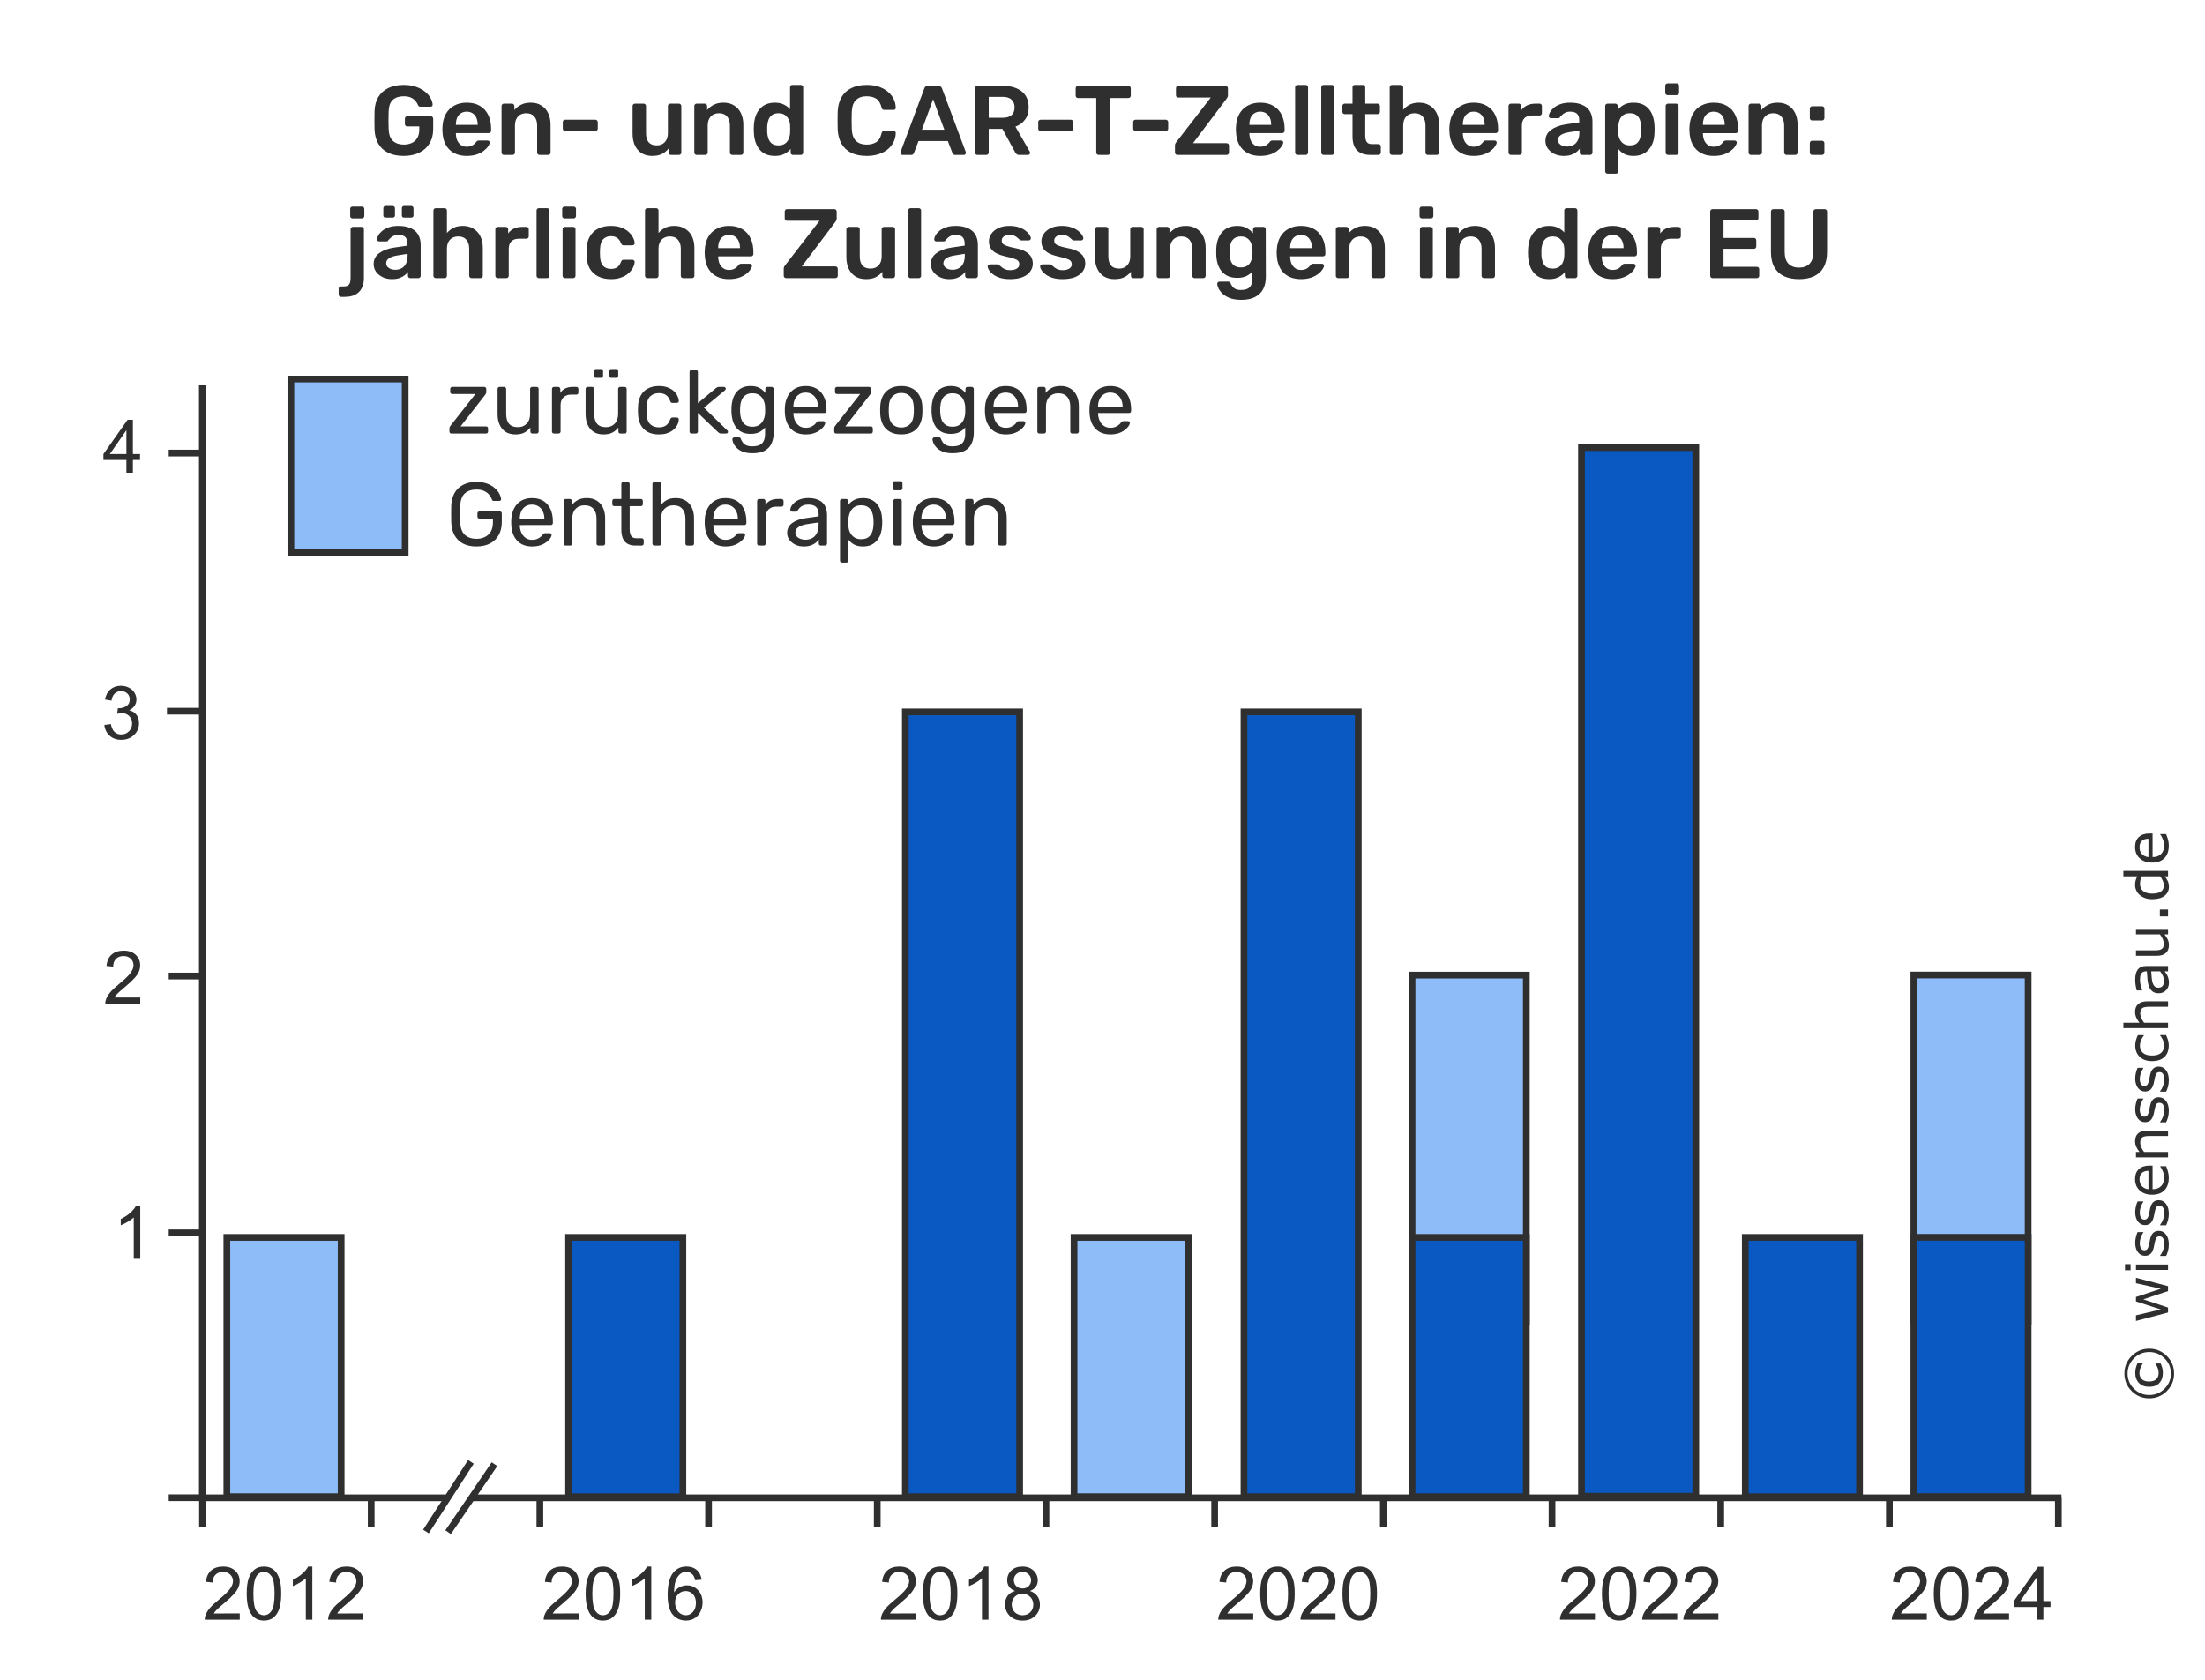
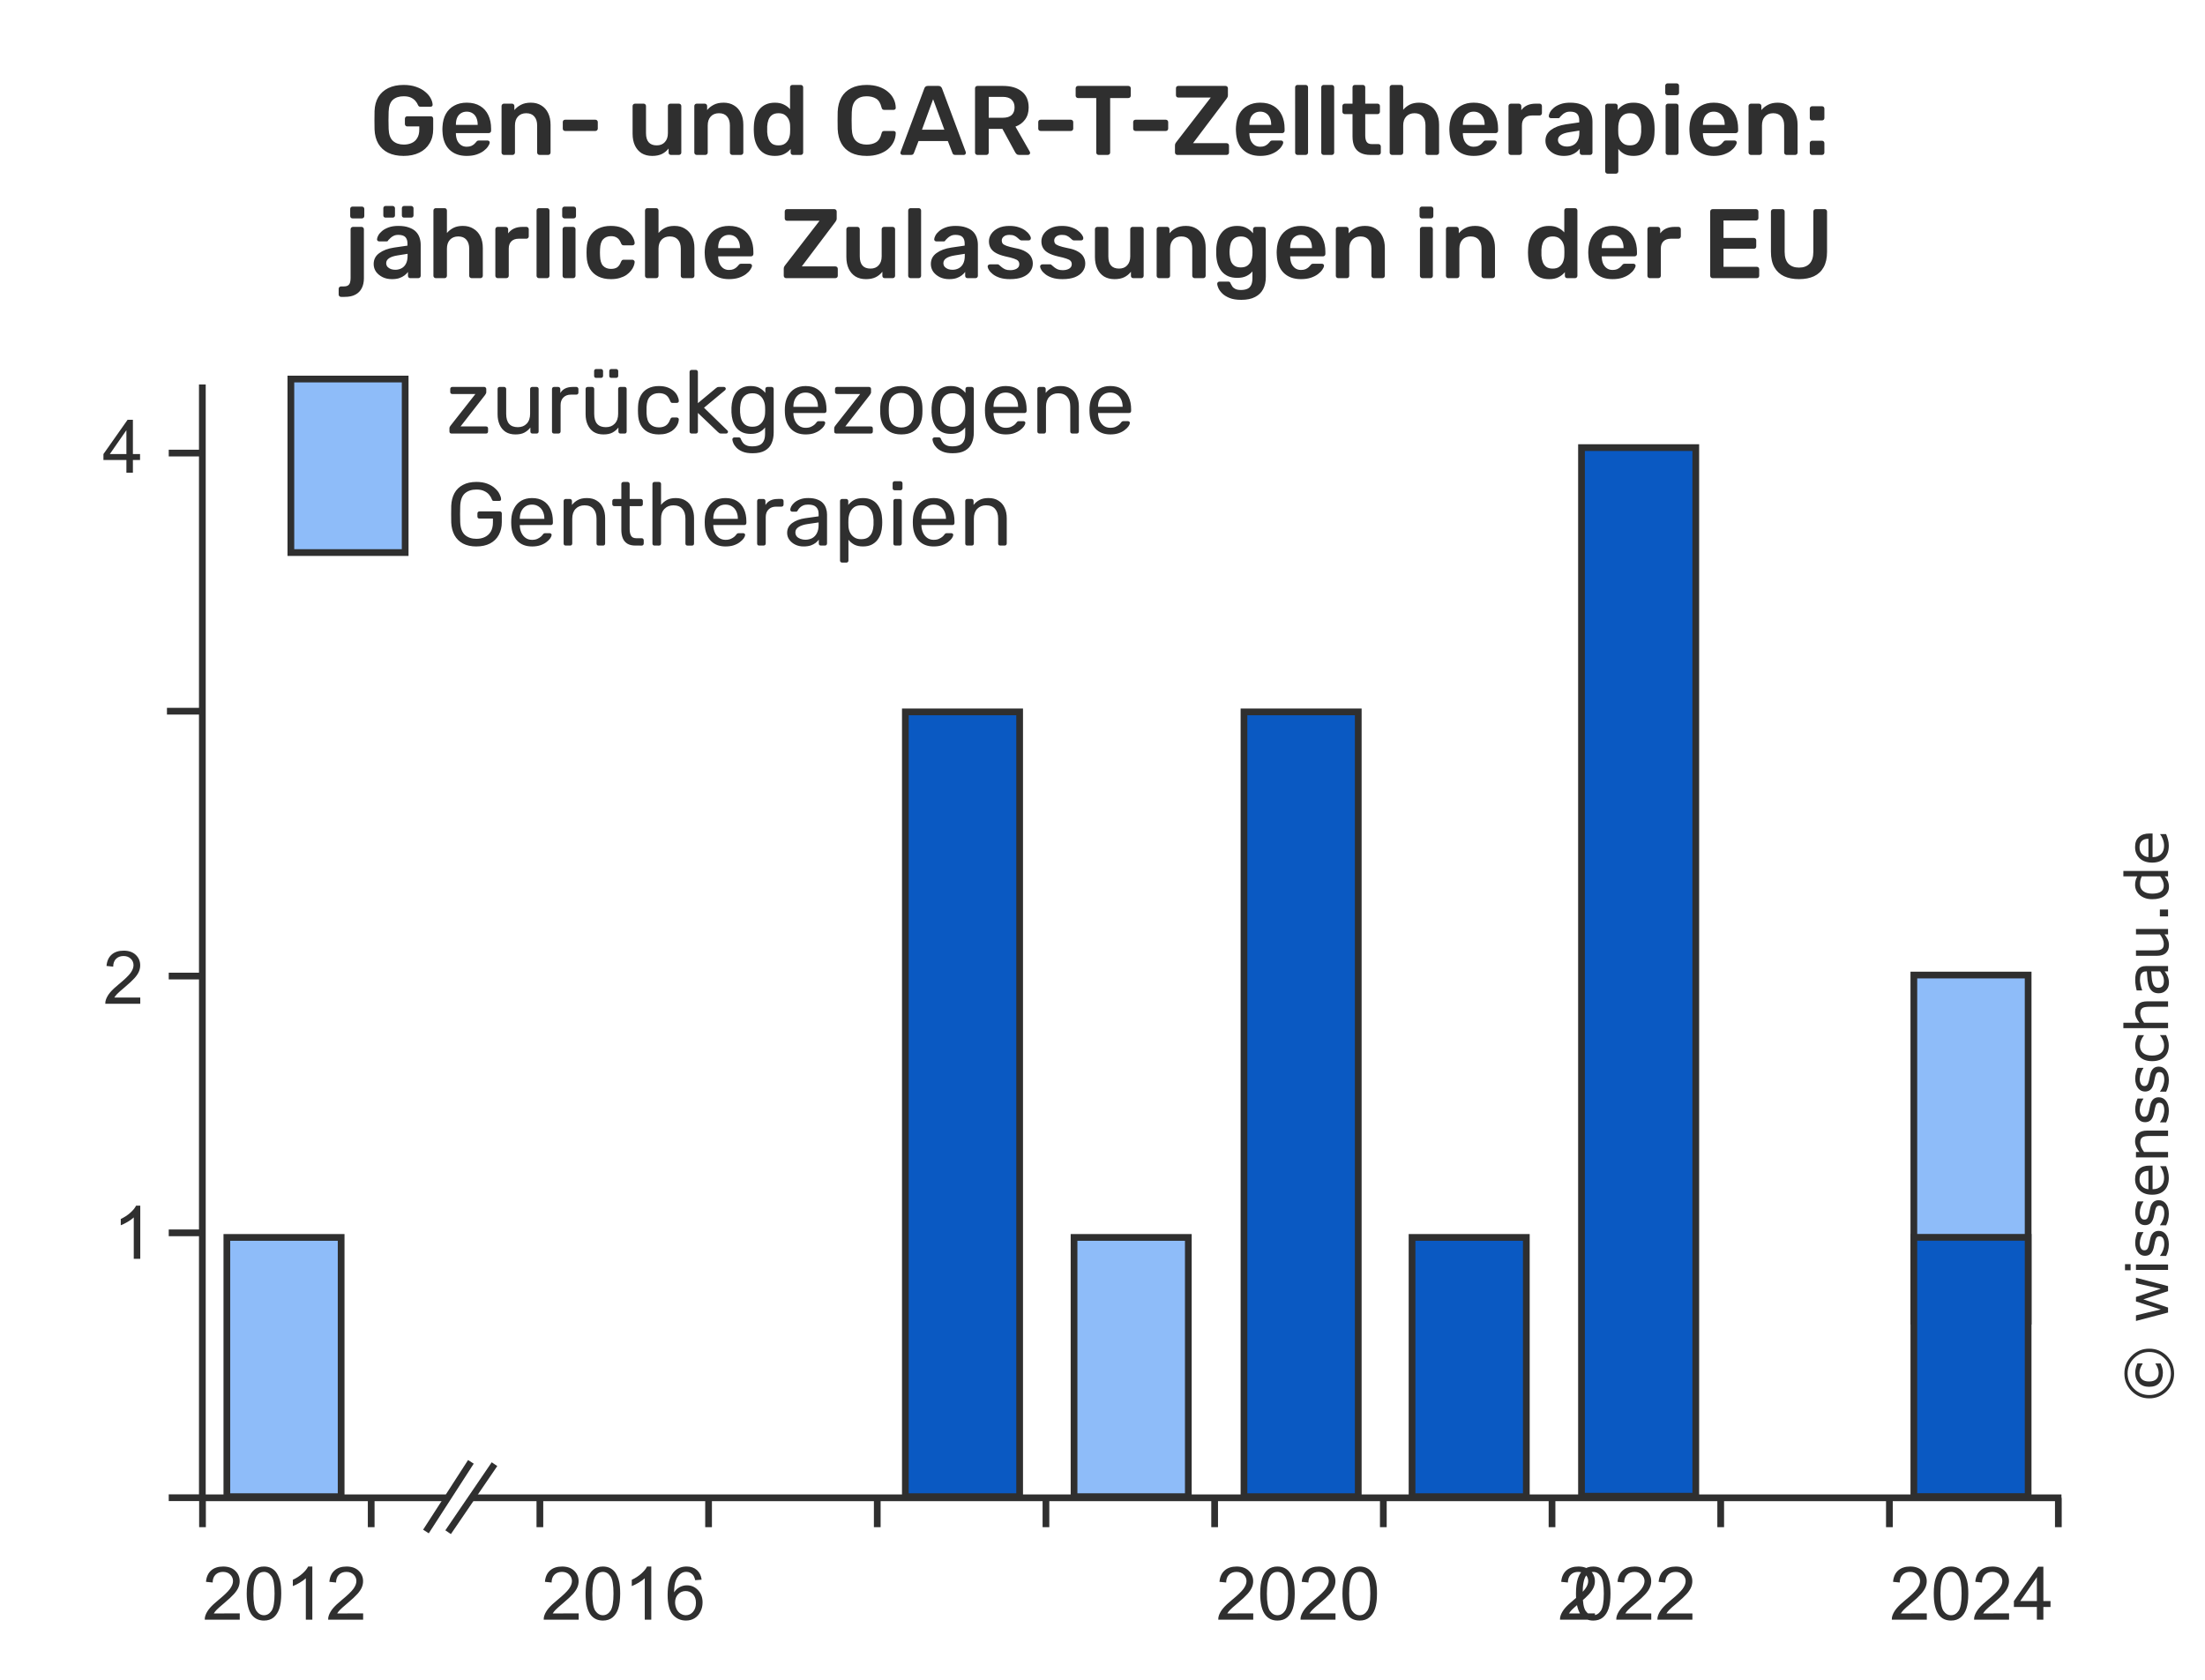
<svg xmlns="http://www.w3.org/2000/svg" width="328" height="250" viewBox="0 0 328 250">
  <path style="fill:#fff;fill-opacity:1;stroke:none;stroke-width:1;stroke-opacity:1" d="M0 950h328v250H0z" transform="translate(0 -950)" />
  <g aria-label="© wissensschau.de" style="font-style:normal;font-variant:normal;font-weight:400;font-stretch:normal;line-height:0%;font-family:Verdana;-inkscape-font-specification:Verdana;display:inline;overflow:visible;fill:#2f2f2f;fill-opacity:1;stroke:none">
    <path d="M-1150.644 319.706q0 1.53-1.085 2.615-1.081 1.081-2.611 1.081-1.53 0-2.615-1.081-1.081-1.085-1.081-2.615t1.081-2.611q1.085-1.085 2.615-1.085 1.53 0 2.611 1.085 1.085 1.081 1.085 2.611zm-.496 0q0-1.325-.94-2.273-.936-.948-2.26-.948-1.324 0-2.264.949-.936.948-.936 2.273t.936 2.273q.94.948 2.264.948 1.325 0 2.26-.949.94-.948.94-2.273zm-1.7 1.696q-.367.167-.709.252-.338.081-.671.081-.97 0-1.534-.525-.564-.525-.564-1.525 0-.961.573-1.512.577-.551 1.525-.551.38 0 .748.102.367.102.632.222v.773h-.068q-.231-.171-.594-.321-.359-.149-.739-.149-.607 0-.949.367-.338.363-.338 1.068 0 .679.325 1.051.329.372.961.372.355 0 .688-.124.338-.124.645-.346h.068zM-1140.095 317.732l-1.243 4.772h-.743l-1.226-3.679-1.218 3.679h-.739l-1.256-4.772h.837l.876 3.696 1.192-3.696h.662l1.222 3.696.829-3.696zM-1138.074 316.933h-.906v-.833h.906zm-.051 5.571h-.803v-4.772h.803zM-1133.118 321.129q0 .654-.543 1.072-.538.419-1.474.419-.53 0-.974-.124-.44-.128-.739-.278v-.901h.043q.38.286.846.457.466.167.893.167.53 0 .829-.171.299-.171.299-.538 0-.282-.162-.427-.162-.145-.624-.248-.171-.038-.449-.09-.274-.051-.5-.111-.628-.167-.893-.487-.261-.325-.261-.795 0-.295.12-.555.124-.261.372-.466.239-.201.607-.316.372-.12.829-.12.427 0 .863.107.44.102.731.252v.859h-.043q-.308-.226-.748-.38-.44-.158-.863-.158-.44 0-.743.171-.303.167-.303.5 0 .295.184.444.179.15.581.244.222.051.496.102.278.051.462.094.56.128.863.44.303.316.303.838zM-1128.555 321.129q0 .654-.543 1.072-.538.419-1.474.419-.53 0-.974-.124-.44-.128-.739-.278v-.901h.043q.38.286.846.457.466.167.893.167.53 0 .829-.171.299-.171.299-.538 0-.282-.162-.427-.162-.145-.624-.248-.171-.038-.449-.09-.274-.051-.5-.111-.628-.167-.893-.487-.261-.325-.261-.795 0-.295.12-.555.124-.261.372-.466.239-.201.607-.316.372-.12.829-.12.427 0 .863.107.44.102.731.252v.859h-.043q-.308-.226-.748-.38-.44-.158-.863-.158-.44 0-.743.171-.303.167-.303.5 0 .295.184.444.179.15.581.244.222.051.496.102.278.051.461.094.56.128.863.44.303.316.303.838zM-1123.407 320.202h-3.516q0 .44.133.769.132.325.363.534.222.205.525.308.308.103.675.103.487 0 .978-.192.496-.197.705-.385h.043v.876q-.406.171-.829.286-.423.115-.889.115-1.188 0-1.854-.641-.666-.645-.666-1.829 0-1.171.637-1.859.641-.688 1.683-.688.966 0 1.487.564.525.564.525 1.602zm-.782-.615q0-.632-.321-.978-.312-.346-.953-.346-.645 0-1.03.38-.38.38-.431.944zM-1118.199 322.505h-.803v-2.717q0-.329-.038-.615-.038-.29-.141-.453-.107-.179-.308-.265-.201-.09-.521-.09-.329 0-.688.162-.359.162-.688.414v3.563h-.803v-4.772h.803v.53q.376-.312.778-.487.402-.175.825-.175.773 0 1.179.466.406.466.406 1.342zM-1113.243 321.129q0 .654-.543 1.072-.538.419-1.474.419-.53 0-.974-.124-.44-.128-.739-.278v-.901h.043q.38.286.846.457.466.167.893.167.53 0 .829-.171.299-.171.299-.538 0-.282-.162-.427-.162-.145-.624-.248-.171-.038-.449-.09-.274-.051-.5-.111-.628-.167-.893-.487-.261-.325-.261-.795 0-.295.12-.555.124-.261.372-.466.239-.201.607-.316.372-.12.829-.12.427 0 .863.107.44.102.731.252v.859h-.043q-.308-.226-.748-.38-.44-.158-.863-.158-.44 0-.743.171-.303.167-.303.5 0 .295.184.444.179.15.581.244.222.051.496.102.278.051.461.094.56.128.863.44.303.316.303.838zM-1108.68 321.129q0 .654-.543 1.072-.538.419-1.474.419-.53 0-.974-.124-.44-.128-.739-.278v-.901h.043q.38.286.846.457.466.167.893.167.53 0 .829-.171.299-.171.299-.538 0-.282-.162-.427-.162-.145-.624-.248-.171-.038-.449-.09-.274-.051-.5-.111-.628-.167-.893-.487-.261-.325-.261-.795 0-.295.12-.555.124-.261.372-.466.239-.201.607-.316.372-.12.829-.12.427 0 .863.107.44.102.731.252v.859h-.043q-.308-.226-.748-.38-.44-.158-.863-.158-.44 0-.743.171-.303.167-.303.5 0 .295.184.444.179.15.581.244.222.051.496.102.278.051.461.094.56.128.863.44.303.316.303.838zM-1103.997 322.206q-.402.192-.765.299-.359.107-.765.107-.517 0-.949-.15-.431-.154-.739-.461-.312-.308-.483-.778t-.171-1.098q0-1.171.641-1.837.645-.666 1.7-.666.41 0 .803.115.397.115.726.282v.893h-.043q-.367-.286-.76-.44-.389-.154-.76-.154-.684 0-1.081.462-.393.457-.393 1.346 0 .863.385 1.329.389.462 1.089.462.243 0 .496-.064t.453-.167q.175-.09.329-.188.154-.102.243-.175h.043zM-1098.973 322.505h-.803v-2.717q0-.329-.038-.615-.038-.29-.141-.453-.107-.179-.308-.265-.201-.09-.521-.09-.329 0-.688.162-.359.162-.688.414v3.563h-.803v-6.648h.803v2.405q.376-.312.778-.487.402-.175.825-.175.773 0 1.179.466.406.466.406 1.342zM-1093.717 322.505h-.799v-.508q-.107.073-.29.205-.179.128-.35.205-.201.098-.462.162-.261.068-.611.068-.645 0-1.094-.427-.449-.427-.449-1.089 0-.543.231-.876.235-.338.666-.53.436-.192 1.047-.261.611-.068 1.312-.103v-.124q0-.273-.098-.453-.094-.179-.274-.282-.171-.098-.41-.132-.239-.034-.5-.034-.316 0-.705.086-.389.081-.803.239h-.043v-.816q.235-.064.679-.141.444-.077.876-.077.504 0 .876.085.376.081.649.282.269.197.41.508.141.312.141.773zm-.799-1.175v-1.329q-.367.021-.867.064-.496.043-.786.124-.346.098-.56.308-.214.205-.214.568 0 .41.248.62.248.205.756.205.423 0 .773-.162.35-.167.649-.397zM-1088.206 322.505h-.803v-.53q-.406.32-.778.491-.372.171-.82.171-.752 0-1.171-.457-.419-.461-.419-1.35v-3.098h.803v2.717q0 .363.034.624.034.256.145.44.115.188.299.274.184.085.534.085.312 0 .679-.162.372-.162.692-.414v-3.563h.803zM-1085.314 322.505h-1.021v-1.218h1.021zM-1079.576 322.505h-.803v-.5q-.346.299-.722.466-.376.167-.816.167-.855 0-1.359-.658-.5-.658-.5-1.824 0-.607.171-1.081.175-.474.47-.807.29-.325.675-.496.389-.171.803-.171.376 0 .666.081.291.077.611.243v-2.068h.803zm-.803-1.175v-2.739q-.325-.145-.581-.201-.256-.056-.56-.056-.675 0-1.051.47-.376.47-.376 1.333 0 .85.291 1.294.29.44.931.44.342 0 .692-.149.35-.154.654-.393zM-1074 320.202h-3.516q0 .44.133.769.132.325.363.534.222.205.526.308.308.103.675.103.487 0 .978-.192.496-.197.705-.385h.043v.876q-.406.171-.829.286-.423.115-.889.115-1.188 0-1.854-.641-.666-.645-.666-1.829 0-1.171.637-1.859.641-.688 1.683-.688.966 0 1.487.564.525.564.525 1.602zm-.782-.615q0-.632-.32-.978-.312-.346-.953-.346-.645 0-1.03.38-.38.38-.432.944z" style="font-style:normal;font-variant:normal;font-weight:400;font-stretch:normal;font-size:8.75px;line-height:1.25;font-family:Verdana;-inkscape-font-specification:Verdana;fill:#2f2f2f;fill-opacity:1" transform="rotate(-90 -475 -475)" />
  </g>
  <path style="font-size:11px;line-height:1.25;font-family:Arial;-inkscape-font-specification:Arial;letter-spacing:0;word-spacing:0;fill:#2f2f2f" d="M35.664 270.029v.929h-5.205q-.011-.349.113-.671.199-.532.634-1.047.441-.516 1.268-1.192 1.284-1.053 1.735-1.665.451-.618.451-1.166 0-.575-.414-.967-.408-.397-1.069-.397-.698 0-1.117.419-.419.419-.424 1.16l-.994-.102q.102-1.112.768-1.692.666-.585 1.789-.585 1.133 0 1.794.628.661.628.661 1.558 0 .473-.193.929-.193.457-.644.962-.446.505-1.488 1.386-.87.731-1.117.994-.247.258-.408.521zm1.037-2.954q0-1.397.285-2.245.29-.854.854-1.316.569-.462 1.429-.462.634 0 1.112.258.478.252.789.736.311.478.489 1.171.177.687.177 1.858 0 1.386-.285 2.24-.285.849-.854 1.316-.564.462-1.429.462-1.139 0-1.789-.817-.779-.983-.779-3.201zm.994 0q0 1.939.451 2.583.457.639 1.123.639.666 0 1.117-.644.457-.645.457-2.578 0-1.944-.457-2.583-.451-.639-1.128-.639-.666 0-1.063.564-.499.72-.499 2.659zm8.766 3.883h-.967v-6.161q-.349.333-.918.666-.564.333-1.015.499v-.934q.811-.381 1.418-.924.607-.542.859-1.053h.623zm7.557-.929v.929h-5.205q-.011-.349.113-.671.199-.532.634-1.047.44-.516 1.268-1.192 1.284-1.053 1.735-1.665.451-.618.451-1.166 0-.575-.413-.967-.408-.397-1.069-.397-.698 0-1.117.419-.419.419-.424 1.16l-.994-.102q.102-1.112.768-1.692.666-.585 1.789-.585 1.133 0 1.794.628.661.628.661 1.558 0 .473-.193.929-.193.457-.645.962-.446.505-1.488 1.386-.87.731-1.117.994-.247.258-.408.521z" aria-label="2012" transform="translate(0 -30)" />
  <path style="font-size:11px;line-height:1.25;font-family:Arial;-inkscape-font-specification:Arial;letter-spacing:0;word-spacing:0;fill:#2f2f2f" d="M86.082 270.029v.929h-5.205q-.011-.349.113-.671.199-.532.634-1.047.441-.516 1.268-1.192 1.284-1.053 1.735-1.665.451-.618.451-1.166 0-.575-.414-.967-.408-.397-1.069-.397-.698 0-1.117.419-.419.419-.424 1.16l-.994-.102q.102-1.112.768-1.692.666-.585 1.789-.585 1.133 0 1.794.628.661.628.661 1.558 0 .473-.193.929-.193.457-.644.962-.446.505-1.488 1.386-.87.731-1.117.994-.247.258-.408.521zm1.037-2.954q0-1.397.285-2.245.29-.854.854-1.316.569-.462 1.429-.462.634 0 1.112.258.478.252.789.736.311.478.489 1.171.177.687.177 1.858 0 1.386-.285 2.24-.285.849-.854 1.316-.564.462-1.429.462-1.139 0-1.789-.817-.779-.983-.779-3.201zm.994 0q0 1.939.451 2.583.457.639 1.123.639.666 0 1.117-.644.457-.645.457-2.578 0-1.944-.457-2.583-.451-.639-1.128-.639-.666 0-1.063.564-.499.72-.499 2.659zm8.766 3.883h-.967v-6.161q-.349.333-.918.666-.564.333-1.015.499v-.934q.811-.381 1.418-.924.607-.542.859-1.053h.623zm7.493-5.946-.961.075q-.129-.569-.365-.827-.392-.414-.967-.414-.462 0-.811.258-.457.333-.72.972t-.274 1.821q.349-.532.854-.789.505-.258 1.058-.258.967 0 1.643.714.682.709.682 1.837 0 .741-.322 1.38-.317.634-.875.972-.559.338-1.268.338-1.208 0-1.971-.886-.763-.892-.763-2.933 0-2.283.843-3.319.736-.902 1.982-.902.929 0 1.52.521.596.521.714 1.44zm-3.948 3.395q0 .499.209.956.215.457.596.698.381.236.8.236.612 0 1.053-.494.44-.494.44-1.343 0-.816-.435-1.284-.435-.473-1.096-.473-.655 0-1.112.473-.457.467-.457 1.23z" aria-label="2016" transform="translate(0 -30)" />
-   <path style="font-size:11px;line-height:1.25;font-family:Arial;-inkscape-font-specification:Arial;letter-spacing:0;word-spacing:0;fill:#2f2f2f" d="M136.242 270.029v.929h-5.205q-.011-.349.113-.671.199-.532.634-1.047.44-.516 1.268-1.192 1.284-1.053 1.735-1.665.451-.618.451-1.166 0-.575-.413-.967-.408-.397-1.069-.397-.698 0-1.117.419-.419.419-.424 1.16l-.994-.102q.102-1.112.768-1.692.666-.585 1.789-.585 1.133 0 1.794.628.661.628.661 1.558 0 .473-.193.929-.193.457-.644.962-.446.505-1.488 1.386-.87.731-1.117.994-.247.258-.408.521zm1.037-2.954q0-1.397.285-2.245.29-.854.854-1.316.569-.462 1.429-.462.634 0 1.112.258.478.252.79.736.311.478.489 1.171.177.687.177 1.858 0 1.386-.285 2.24-.285.849-.854 1.316-.564.462-1.429.462-1.139 0-1.788-.817-.779-.983-.779-3.201zm.994 0q0 1.939.451 2.583.457.639 1.123.639t1.117-.644q.457-.645.457-2.578 0-1.944-.457-2.583-.451-.639-1.128-.639-.666 0-1.063.564-.499.72-.499 2.659zm8.766 3.883h-.967v-6.161q-.349.333-.918.666-.564.333-1.015.499v-.934q.811-.381 1.418-.924.607-.542.859-1.053h.623zm3.964-4.27q-.602-.22-.892-.628-.29-.408-.29-.978 0-.859.618-1.445.618-.585 1.644-.585 1.031 0 1.66.602.628.596.628 1.456 0 .548-.29.956-.285.403-.87.623.725.236 1.101.763.381.526.381 1.257 0 1.01-.714 1.697-.714.688-1.88.688-1.165 0-1.88-.688-.714-.693-.714-1.724 0-.768.387-1.284.392-.521 1.112-.709zm-.193-1.638q0 .559.36.913.36.354.935.354.558 0 .913-.349.36-.354.36-.865 0-.532-.371-.892-.365-.365-.913-.365-.553 0-.918.354-.365.354-.365.849zm-.311 3.636q0 .413.193.8.199.387.585.602.387.209.833.209.693 0 1.144-.446.451-.446.451-1.133 0-.698-.467-1.155-.462-.457-1.16-.457-.682 0-1.133.451-.446.451-.446 1.128z" aria-label="2018" transform="translate(0 -30)" />
  <path style="font-size:11px;line-height:1.25;font-family:Arial;-inkscape-font-specification:Arial;letter-spacing:0;word-spacing:0;fill:#2f2f2f" d="M186.423 270.029v.929h-5.205q-.011-.349.113-.671.199-.532.634-1.047.441-.516 1.268-1.192 1.284-1.053 1.735-1.665.451-.618.451-1.166 0-.575-.413-.967-.408-.397-1.069-.397-.698 0-1.117.419-.419.419-.424 1.16l-.994-.102q.102-1.112.768-1.692.666-.585 1.789-.585 1.133 0 1.794.628.661.628.661 1.558 0 .473-.193.929-.193.457-.644.962-.446.505-1.488 1.386-.87.731-1.117.994-.247.258-.408.521zm1.037-2.954q0-1.397.285-2.245.29-.854.854-1.316.569-.462 1.429-.462.634 0 1.112.258.478.252.789.736.311.478.489 1.171.177.687.177 1.858 0 1.386-.285 2.24-.285.849-.854 1.316-.564.462-1.429.462-1.139 0-1.788-.817-.779-.983-.779-3.201zm.994 0q0 1.939.451 2.583.457.639 1.123.639t1.117-.644q.457-.645.457-2.578 0-1.944-.457-2.583-.451-.639-1.128-.639-.666 0-1.063.564-.499.72-.499 2.659zm10.205 2.954v.929h-5.205q-.011-.349.113-.671.199-.532.634-1.047.44-.516 1.268-1.192 1.284-1.053 1.735-1.665.451-.618.451-1.166 0-.575-.414-.967-.408-.397-1.069-.397-.698 0-1.117.419-.419.419-.424 1.16l-.994-.102q.102-1.112.768-1.692.666-.585 1.789-.585 1.133 0 1.794.628.661.628.661 1.558 0 .473-.193.929-.193.457-.644.962-.446.505-1.488 1.386-.87.731-1.117.994-.247.258-.408.521zm1.037-2.954q0-1.397.285-2.245.29-.854.854-1.316.569-.462 1.429-.462.634 0 1.112.258.478.252.79.736.311.478.489 1.171.177.687.177 1.858 0 1.386-.285 2.24-.285.849-.854 1.316-.564.462-1.429.462-1.139 0-1.789-.817-.779-.983-.779-3.201zm.994 0q0 1.939.451 2.583.457.639 1.123.639t1.117-.644q.457-.645.457-2.578 0-1.944-.457-2.583-.451-.639-1.128-.639-.666 0-1.063.564-.499.72-.499 2.659z" aria-label="2020" transform="translate(0 -30)" />
  <path style="font-size:11px;line-height:1.25;font-family:Arial;-inkscape-font-specification:Arial;letter-spacing:0;word-spacing:0;fill:#2f2f2f" d="M20.865 178.406v.929H15.661q-.011-.349.113-.671.199-.532.634-1.047.441-.516 1.268-1.192 1.284-1.053 1.735-1.665.451-.618.451-1.166 0-.575-.414-.967-.408-.397-1.069-.397-.698 0-1.117.419-.419.419-.424 1.16l-.994-.102q.102-1.112.768-1.692.666-.585 1.789-.585 1.133 0 1.794.628.661.628.661 1.558 0 .473-.193.929-.193.457-.644.961-.446.505-1.488 1.386-.87.73-1.117.994-.247.258-.408.521z" aria-label="2" transform="translate(0 -30)" />
  <path style="font-size:11px;line-height:1.25;font-family:Arial;-inkscape-font-specification:Arial;letter-spacing:0;word-spacing:0;fill:#2f2f2f" d="M20.865 217.277h-.967v-6.161q-.349.333-.918.666-.564.333-1.015.499v-.934q.811-.381 1.418-.924.607-.542.859-1.053h.623z" aria-label="1" transform="translate(0 -30)" />
  <path style="font-size:11px;line-height:1.25;font-family:Arial;-inkscape-font-specification:Arial;letter-spacing:0;word-spacing:0;fill:#2f2f2f" d="M18.803 100.323V98.438h-3.416v-.886l3.593-5.103h.789v5.103h1.063v.886h-1.063v1.885zm0-2.772v-3.55l-2.465 3.55z" aria-label="4" transform="translate(0 -30)" />
  <g style="font-size:14.667px;line-height:1.25;font-family:Rubik;-inkscape-font-specification:Rubik;text-align:center;letter-spacing:0;word-spacing:0;baseline-shift:baseline;text-anchor:middle;fill:#2f2f2f" aria-label="Gen- und CAR-T-Zelltherapien: jährliche Zulassungen in der EU">
    <path style="font-weight:500;-inkscape-font-specification:&quot;Rubik Medium&quot;" d="M60.042 53.195q-1.349 0-2.303-.469-.939-.469-1.467-1.349-.513-.895-.557-2.127-.015-.631-.015-1.349 0-.733.015-1.379.044-1.217.557-2.083.528-.865 1.481-1.335.968-.469 2.288-.469 1.071 0 1.877.293.807.279 1.335.733.543.44.807.953.279.513.293.953.015.132-.073.22-.088.088-.235.088h-1.511q-.147 0-.22-.059-.073-.059-.132-.176-.117-.308-.367-.601-.249-.308-.675-.513-.425-.205-1.1-.205-.997 0-1.599.528-.587.528-.631 1.745-.044 1.276 0 2.581.044 1.247.645 1.789.616.543 1.613.543.66 0 1.173-.235.528-.235.821-.733.308-.499.308-1.276v-.455h-1.789q-.147 0-.249-.103-.103-.103-.103-.264v-.777q0-.161.103-.264.103-.103.249-.103h3.505q.161 0 .249.103.103.103.103.264v1.54q0 1.232-.543 2.127-.528.895-1.525 1.379-.983.484-2.332.484zm9.387 0q-1.628 0-2.581-.939-.953-.939-1.027-2.669-.015-.147-.015-.367 0-.235.015-.367.059-1.115.499-1.907.455-.807 1.247-1.232.792-.44 1.863-.44 1.188 0 1.995.499.807.484 1.217 1.364.411.865.411 2.009v.308q0 .147-.103.249-.103.103-.264.103H67.815v.117q.015.513.191.953.191.425.543.689.367.264.865.264.411 0 .689-.117.279-.132.455-.293.176-.161.249-.264.132-.176.205-.205.088-.044.249-.044h1.261q.147 0 .235.088.103.088.088.22-.015.235-.249.572-.22.337-.645.66-.425.323-1.071.543-.631.205-1.452.205zm-1.613-4.62h3.241v-.044q0-.572-.191-.997-.191-.44-.557-.675-.367-.249-.88-.249-.513 0-.88.249-.367.235-.557.675-.176.425-.176.997zm7.143 4.473q-.147 0-.249-.103-.103-.103-.103-.249v-6.923q0-.147.103-.249.103-.103.249-.103h1.203q.147 0 .249.103.103.103.103.249v.601q.381-.469.968-.777.601-.323 1.481-.323.895 0 1.555.411.66.396 1.012 1.129.367.733.367 1.76v4.121q0 .147-.103.249-.103.103-.249.103h-1.291q-.147 0-.249-.103-.103-.103-.103-.249V48.663q0-.851-.425-1.335-.411-.484-1.203-.484-.763 0-1.217.484-.455.484-.455 1.335v4.033q0 .147-.103.249-.103.103-.249.103zm9.108-3.564q-.161 0-.264-.103-.088-.103-.088-.249v-.968q0-.147.088-.249.103-.103.264-.103h4.503q.147 0 .249.103.103.103.103.249v.968q0 .147-.103.249-.103.103-.249.103zm12.936 3.711q-.895 0-1.555-.396-.645-.411-.997-1.144-.352-.748-.352-1.76v-4.121q0-.147.103-.249.103-.103.249-.103h1.291q.161 0 .249.103.103.103.103.249v4.033q0 1.819 1.599 1.819.763 0 1.203-.484.455-.484.455-1.335v-4.033q0-.147.103-.249.103-.103.249-.103h1.291q.147 0 .249.103.103.103.103.249v6.923q0 .147-.103.249-.103.103-.249.103h-1.188q-.161 0-.264-.103-.088-.103-.088-.249v-.601q-.396.513-.983.807-.587.293-1.467.293zm6.629-.147q-.147 0-.249-.103-.103-.103-.103-.249v-6.923q0-.147.103-.249.103-.103.249-.103h1.203q.147 0 .249.103.103.103.103.249v.601q.381-.469.968-.777.601-.323 1.481-.323.895 0 1.555.411.66.396 1.012 1.129.367.733.367 1.76v4.121q0 .147-.103.249-.103.103-.249.103h-1.291q-.147 0-.249-.103-.103-.103-.103-.249V48.663q0-.851-.425-1.335-.411-.484-1.203-.484-.763 0-1.217.484-.455.484-.455 1.335v4.033q0 .147-.103.249-.103.103-.249.103zm11.631.147q-.763 0-1.349-.249-.572-.264-.953-.733-.381-.469-.587-1.1-.205-.645-.235-1.408-.015-.264-.015-.469 0-.22.015-.484.029-.733.22-1.364.205-.631.587-1.1.396-.484.968-.748.587-.264 1.349-.264.792 0 1.335.279.557.264.924.689v-3.256q0-.147.088-.249.103-.103.264-.103h1.247q.147 0 .249.103.103.103.103.249v9.709q0 .147-.103.249-.103.103-.249.103h-1.159q-.161 0-.264-.103-.088-.103-.088-.249v-.543q-.367.455-.939.748-.557.293-1.408.293zm.543-1.569q.616 0 .983-.279.367-.279.543-.704.176-.44.191-.895.015-.264.015-.557 0-.308-.015-.572-.015-.44-.205-.836-.191-.411-.557-.675-.367-.264-.953-.264-.616 0-.983.279-.352.264-.513.704-.161.44-.191.968-.015.44 0 .88.029.528.191.968.161.44.513.719.367.264.983.264zm13.112 1.569q-1.364 0-2.317-.469-.939-.484-1.437-1.364-.499-.895-.557-2.141-.015-.601-.015-1.291 0-.689.015-1.32.059-1.232.557-2.127.513-.895 1.452-1.364.953-.484 2.303-.484.997 0 1.789.264.792.264 1.349.733.557.455.865 1.071.308.616.323 1.335.015.132-.088.22-.088.088-.22.088h-1.393q-.161 0-.264-.073-.103-.088-.147-.279-.235-.968-.807-1.32-.572-.352-1.423-.352-.983 0-1.569.557-.587.543-.631 1.804-.044 1.203 0 2.464.044 1.261.631 1.819.587.543 1.569.543.851 0 1.423-.352.587-.367.807-1.32.044-.205.147-.279.103-.073.264-.073h1.393q.132 0 .22.088.103.088.088.22-.015.719-.323 1.335-.308.616-.865 1.085-.557.455-1.349.719-.792.264-1.789.264zm5.324-.147q-.117 0-.22-.088-.088-.088-.088-.22 0-.059.029-.132l3.535-9.46q.044-.147.161-.249.132-.117.352-.117h1.599q.22 0 .337.117.117.103.176.249l3.535 9.46q.015.073.015.132 0 .132-.088.22t-.205.088h-1.276q-.205 0-.308-.088-.088-.103-.117-.191l-.689-1.789h-4.356l-.689 1.789q-.029.088-.132.191-.088.088-.293.088zm2.904-3.755h3.329l-1.672-4.532zm8.243 3.755q-.147 0-.249-.103-.103-.103-.103-.249v-9.548q0-.161.103-.264.103-.103.249-.103h3.799q1.775 0 2.801.821 1.027.821 1.027 2.391 0 1.085-.543 1.804-.528.719-1.423 1.041l2.141 3.74q.044.088.044.161 0 .132-.103.22-.088.088-.205.088h-1.335q-.249 0-.381-.132t-.205-.264l-1.892-3.476h-2.039v3.52q0 .147-.103.249-.088.103-.249.103zm1.687-5.529h2.068q.895 0 1.335-.396.44-.411.44-1.144 0-.733-.44-1.144-.425-.425-1.335-.425h-2.068zm7.716 1.965q-.161 0-.264-.103-.088-.103-.088-.249v-.968q0-.147.088-.249.103-.103.264-.103h4.503q.147 0 .249.103.103.103.103.249v.968q0 .147-.103.249-.103.103-.249.103zm8.631 3.564q-.147 0-.249-.103-.103-.103-.103-.249v-8.111h-2.713q-.147 0-.249-.103-.103-.103-.103-.249v-1.085q0-.161.103-.264.103-.103.249-.103h7.48q.161 0 .264.103.103.103.103.264v1.085q0 .147-.103.249-.103.103-.264.103h-2.699v8.111q0 .147-.103.249-.103.103-.264.103zm5.492-3.564q-.161 0-.264-.103-.088-.103-.088-.249v-.968q0-.147.088-.249.103-.103.264-.103h4.503q.147 0 .249.103.103.103.103.249v.968q0 .147-.103.249-.103.103-.249.103zm6.216 3.564q-.147 0-.249-.103-.103-.103-.103-.264V51.655q0-.22.088-.352.088-.132.132-.191l5.104-6.6h-4.825q-.161 0-.264-.103-.088-.103-.088-.249v-1.012q0-.161.088-.264.103-.103.264-.103h7.011q.161 0 .264.103.103.103.103.264v1.012q0 .176-.059.293-.059.117-.132.22l-5.001 6.629h4.987q.161 0 .264.103.103.103.103.264v1.027q0 .147-.103.249-.103.103-.264.103zm12.331.147q-1.628 0-2.581-.939-.953-.939-1.027-2.669-.015-.147-.015-.367 0-.235.015-.367.059-1.115.499-1.907.455-.807 1.247-1.232.792-.44 1.863-.44 1.188 0 1.995.499.807.484 1.217 1.364.411.865.411 2.009v.308q0 .147-.103.249-.103.103-.264.103h-4.869v.117q.015.513.191.953.191.425.543.689.367.264.865.264.411 0 .689-.117.279-.132.455-.293.176-.161.249-.264.132-.176.205-.205.088-.044.249-.044h1.261q.147 0 .235.088.103.088.088.22-.015.235-.249.572-.22.337-.645.66-.425.323-1.071.543-.631.205-1.452.205zm-1.613-4.62h3.241v-.044q0-.572-.191-.997-.191-.44-.557-.675-.367-.249-.88-.249-.513 0-.88.249-.367.235-.557.675-.176.425-.176.997zm7.157 4.473q-.147 0-.249-.103-.103-.103-.103-.249V42.987q0-.147.103-.249.103-.103.249-.103h1.217q.147 0 .249.103.103.103.103.249v9.709q0 .147-.103.249-.103.103-.249.103zm3.887 0q-.147 0-.249-.103-.103-.103-.103-.249V42.987q0-.147.103-.249.103-.103.249-.103h1.217q.147 0 .249.103.103.103.103.249v9.709q0 .147-.103.249-.103.103-.249.103zm6.967 0q-.88 0-1.481-.308-.601-.308-.895-.909-.293-.616-.293-1.525v-3.329h-1.159q-.147 0-.249-.103-.103-.103-.103-.264v-.836q0-.147.103-.249.103-.103.249-.103h1.159V42.987q0-.147.088-.249.103-.103.264-.103h1.188q.147 0 .249.103.103.103.103.249v2.435h1.833q.147 0 .249.103.103.103.103.249v.836q0 .161-.103.264-.103.103-.249.103h-1.833v3.183q0 .601.205.939.22.337.748.337h1.012q.147 0 .249.103.103.103.103.249v.909q0 .147-.103.249-.103.103-.249.103zm3.212 0q-.147 0-.249-.103-.103-.103-.103-.249V42.987q0-.147.103-.249.103-.103.249-.103h1.305q.161 0 .249.103.103.103.103.249v3.344q.396-.469.968-.763.572-.293 1.408-.293.895 0 1.555.411.675.396 1.041 1.129.367.733.367 1.76v4.121q0 .147-.103.249-.103.103-.249.103h-1.32q-.147 0-.249-.103-.103-.103-.103-.249V48.663q0-.851-.425-1.335-.411-.484-1.203-.484-.763 0-1.232.484-.455.484-.455 1.335v4.033q0 .147-.103.249-.088.103-.249.103zm12.144.147q-1.628 0-2.581-.939-.953-.939-1.027-2.669-.015-.147-.015-.367 0-.235.015-.367.059-1.115.499-1.907.455-.807 1.247-1.232.792-.44 1.863-.44 1.188 0 1.995.499.807.484 1.217 1.364.411.865.411 2.009v.308q0 .147-.103.249-.103.103-.264.103h-4.869v.117q.015.513.191.953.191.425.543.689.367.264.865.264.411 0 .689-.117.279-.132.455-.293.176-.161.249-.264.132-.176.205-.205.088-.044.249-.044h1.261q.147 0 .235.088.103.088.088.22-.015.235-.249.572-.22.337-.645.66-.425.323-1.071.543-.631.205-1.452.205zm-1.613-4.62h3.241v-.044q0-.572-.191-.997-.191-.44-.557-.675-.367-.249-.88-.249t-.88.249q-.367.235-.557.675-.176.425-.176.997zm7.143 4.473q-.147 0-.249-.103-.103-.103-.103-.249v-6.908q0-.161.103-.264.103-.103.249-.103h1.188q.147 0 .249.103.117.103.117.264v.601q.337-.469.865-.719.543-.249 1.247-.249h.601q.161 0 .249.103.103.103.103.249v1.056q0 .147-.103.249-.088.103-.249.103h-1.144q-.704 0-1.1.396-.381.381-.381 1.085v4.033q0 .147-.103.249-.103.103-.264.103zm7.855.147q-.763 0-1.379-.293-.616-.308-.983-.807-.352-.513-.352-1.144 0-1.027.836-1.628.836-.616 2.185-.821l2.009-.293v-.308q0-.616-.308-.953-.308-.337-1.056-.337-.425 0-.704.147-.279.132-.469.323l-.323.323q-.044.103-.103.147-.044.029-.117.029h-1.129q-.132 0-.235-.088-.088-.088-.088-.235.015-.235.191-.572.191-.337.557-.645.381-.323.983-.543.601-.22 1.452-.22.924 0 1.555.235.645.22 1.027.601.381.381.557.895.176.513.176 1.085v4.605q0 .147-.103.249-.103.103-.249.103h-1.188q-.161 0-.264-.103-.088-.103-.088-.249v-.572q-.191.264-.513.513-.323.249-.792.411-.455.147-1.085.147zm.499-1.393q.513 0 .924-.22.425-.22.66-.675.249-.469.249-1.173v-.308l-1.467.235q-.865.132-1.291.425-.425.293-.425.719 0 .323.191.557.205.22.513.337.308.103.645.103zm6.028 4.033q-.147 0-.249-.103-.103-.103-.103-.249v-9.709q0-.147.103-.249.103-.103.249-.103h1.159q.161 0 .249.103.103.103.103.249v.587q.352-.469.924-.777.572-.308 1.423-.308.777 0 1.349.249.572.249.953.719.381.455.587 1.085.205.631.235 1.393.015.249.015.513t-.015.528q-.015.733-.22 1.364-.205.616-.601 1.085-.381.455-.953.719-.572.264-1.349.264-.792 0-1.349-.279-.557-.293-.909-.763v3.329q0 .147-.103.249-.088.103-.249.103zm3.315-4.209q.631 0 .983-.264.352-.279.513-.719.161-.44.191-.968.015-.44 0-.88-.029-.528-.191-.968-.161-.44-.513-.704-.352-.279-.983-.279-.601 0-.983.279-.367.279-.543.719-.161.425-.191.88-.015.264-.015.557t.015.572q.015.44.205.851.191.396.557.66t.953.264zm5.676 1.423q-.147 0-.249-.103-.103-.103-.103-.249v-6.923q0-.147.103-.249.103-.103.249-.103h1.217q.161 0 .249.103.103.103.103.249v6.923q0 .147-.103.249-.088.103-.249.103zm-.059-8.888q-.147 0-.249-.103-.103-.103-.103-.249v-1.056q0-.147.103-.249.103-.103.249-.103h1.335q.161 0 .264.103.103.103.103.249v1.056q0 .147-.103.249-.103.103-.264.103zm6.864 9.035q-1.628 0-2.581-.939-.953-.939-1.027-2.669-.015-.147-.015-.367 0-.235.015-.367.059-1.115.499-1.907.455-.807 1.247-1.232.792-.44 1.863-.44 1.188 0 1.995.499.807.484 1.217 1.364.411.865.411 2.009v.308q0 .147-.103.249-.103.103-.264.103h-4.869v.117q.015.513.191.953.191.425.543.689.367.264.865.264.411 0 .689-.117.279-.132.455-.293.176-.161.249-.264.132-.176.205-.205.088-.044.249-.044h1.261q.147 0 .235.088.103.088.088.22-.015.235-.249.572-.22.337-.645.66-.425.323-1.071.543-.631.205-1.452.205zm-1.613-4.62h3.241v-.044q0-.572-.191-.997-.191-.44-.557-.675-.367-.249-.88-.249-.513 0-.88.249-.367.235-.557.675-.176.425-.176.997zm7.143 4.473q-.147 0-.249-.103-.103-.103-.103-.249v-6.923q0-.147.103-.249.103-.103.249-.103h1.203q.147 0 .249.103.103.103.103.249v.601q.381-.469.968-.777.601-.323 1.481-.323.895 0 1.555.411.66.396 1.012 1.129.367.733.367 1.76v4.121q0 .147-.103.249-.103.103-.249.103h-1.291q-.147 0-.249-.103-.103-.103-.103-.249V48.663q0-.851-.425-1.335-.411-.484-1.203-.484-.763 0-1.217.484-.455.484-.455 1.335v4.033q0 .147-.103.249-.103.103-.249.103zm9.108-5.133q-.147 0-.249-.103-.103-.103-.103-.249v-1.393q0-.161.103-.264.103-.103.249-.103h1.452q.161 0 .264.103.103.103.103.264v1.393q0 .147-.103.249-.103.103-.264.103zm0 5.133q-.147 0-.249-.103-.103-.103-.103-.249V51.303q0-.161.103-.264.103-.103.249-.103h1.452q.161 0 .264.103.103.103.103.264v1.393q0 .147-.103.249-.103.103-.264.103zM50.73 74.168q-.147 0-.249-.103-.103-.103-.103-.249v-.851q0-.147.103-.249.103-.103.249-.103h.381q.455 0 .675-.161.22-.161.293-.455.073-.279.073-.631v-7.26q0-.147.103-.249.103-.103.249-.103h1.276q.147 0 .249.103.103.103.103.249v7.289q0 .865-.323 1.481-.308.616-.939.953-.616.337-1.584.337zm1.716-11.675q-.161 0-.264-.103-.088-.103-.088-.249v-1.056q0-.147.088-.249.103-.103.264-.103h1.379q.161 0 .264.103.103.103.103.249v1.056q0 .147-.103.249-.103.103-.264.103zm5.852 9.035q-.763 0-1.379-.293-.616-.308-.983-.807-.352-.513-.352-1.144 0-1.027.836-1.628.836-.616 2.185-.821l2.009-.293v-.308q0-.616-.308-.953-.308-.337-1.056-.337-.425 0-.704.147-.279.132-.469.323l-.323.323q-.044.103-.103.147-.044.029-.117.029h-1.129q-.132 0-.235-.088-.088-.088-.088-.235.015-.235.191-.572.191-.337.557-.645.381-.323.983-.543.601-.22 1.452-.22.924 0 1.555.235.645.22 1.027.601.381.381.557.895.176.513.176 1.085v4.605q0 .147-.103.249-.103.103-.249.103h-1.188q-.161 0-.264-.103-.088-.103-.088-.249v-.572q-.191.264-.513.513-.323.249-.792.411-.455.147-1.085.147zm.499-1.393q.513 0 .924-.22.425-.22.66-.675.249-.469.249-1.173v-.308l-1.467.235q-.865.132-1.291.425-.425.293-.425.719 0 .323.191.557.205.22.513.337.308.103.645.103zm1.305-7.759q-.147 0-.235-.088t-.088-.235v-1.071q0-.147.088-.235.088-.103.235-.103h1.071q.147 0 .235.103.103.088.103.235v1.071q0 .147-.103.235-.088.088-.235.088zm-2.757 0q-.147 0-.235-.088t-.088-.235v-1.071q0-.147.088-.235.088-.103.235-.103h1.071q.147 0 .235.103.103.088.103.235v1.071q0 .147-.103.235-.088.088-.235.088zm7.48 9.005q-.147 0-.249-.103-.103-.103-.103-.249v-9.709q0-.147.103-.249.103-.103.249-.103h1.305q.161 0 .249.103.103.103.103.249v3.344q.396-.469.968-.763.572-.293 1.408-.293.895 0 1.555.411.675.396 1.041 1.129.367.733.367 1.76v4.121q0 .147-.103.249-.103.103-.249.103h-1.32q-.147 0-.249-.103-.103-.103-.103-.249v-4.033q0-.851-.425-1.335-.411-.484-1.203-.484-.763 0-1.232.484-.455.484-.455 1.335v4.033q0 .147-.103.249-.088.103-.249.103zm9.211 0q-.147 0-.249-.103-.103-.103-.103-.249v-6.908q0-.161.103-.264.103-.103.249-.103h1.188q.147 0 .249.103.117.103.117.264v.601q.337-.469.865-.719.543-.249 1.247-.249h.601q.161 0 .249.103.103.103.103.249v1.056q0 .147-.103.249-.088.103-.249.103h-1.144q-.704 0-1.1.396-.381.381-.381 1.085v4.033q0 .147-.103.249-.103.103-.264.103zm6.131 0q-.147 0-.249-.103-.103-.103-.103-.249v-9.709q0-.147.103-.249.103-.103.249-.103h1.217q.147 0 .249.103.103.103.103.249v9.709q0 .147-.103.249-.103.103-.249.103zm3.872 0q-.147 0-.249-.103-.103-.103-.103-.249v-6.923q0-.147.103-.249.103-.103.249-.103h1.217q.161 0 .249.103.103.103.103.249v6.923q0 .147-.103.249-.088.103-.249.103zm-.059-8.888q-.147 0-.249-.103-.103-.103-.103-.249v-1.056q0-.147.103-.249.103-.103.249-.103h1.335q.161 0 .264.103.103.103.103.249v1.056q0 .147-.103.249-.103.103-.264.103zm6.879 9.035q-1.056 0-1.863-.396-.792-.396-1.247-1.144-.44-.763-.484-1.833-.015-.22-.015-.572 0-.367.015-.601.044-1.071.484-1.819.455-.763 1.247-1.159.807-.396 1.863-.396.939 0 1.599.264.66.249 1.085.66.425.396.631.836.22.425.235.777.015.161-.103.264-.103.088-.249.088h-1.291q-.147 0-.235-.073-.073-.073-.147-.22-.22-.587-.587-.821-.352-.249-.909-.249-.733 0-1.173.469-.425.455-.455 1.452-.029.557 0 1.027.029 1.012.455 1.467.44.455 1.173.455.572 0 .924-.235.352-.249.572-.836.073-.147.147-.22.088-.073.235-.073h1.291q.147 0 .249.103.117.088.103.249-.015.264-.147.601-.117.323-.396.675-.264.337-.675.631-.411.279-.997.455-.572.176-1.335.176zm5.441-.147q-.147 0-.249-.103-.103-.103-.103-.249v-9.709q0-.147.103-.249.103-.103.249-.103h1.305q.161 0 .249.103.103.103.103.249v3.344q.396-.469.968-.763.572-.293 1.408-.293.895 0 1.555.411.675.396 1.041 1.129.367.733.367 1.76v4.121q0 .147-.103.249-.103.103-.249.103h-1.32q-.147 0-.249-.103-.103-.103-.103-.249v-4.033q0-.851-.425-1.335-.411-.484-1.203-.484-.763 0-1.232.484-.455.484-.455 1.335v4.033q0 .147-.103.249-.088.103-.249.103zm12.144.147q-1.628 0-2.581-.939-.953-.939-1.027-2.669-.015-.147-.015-.367 0-.235.015-.367.059-1.115.499-1.907.455-.807 1.247-1.232.792-.44 1.863-.44 1.188 0 1.995.499.807.484 1.217 1.364.411.865.411 2.009v.308q0 .147-.103.249-.103.103-.264.103h-4.869v.117q.015.513.191.953.191.425.543.689.367.264.865.264.411 0 .689-.117.279-.132.455-.293.176-.161.249-.264.132-.176.205-.205.088-.044.249-.044h1.261q.147 0 .235.088.103.088.088.22-.015.235-.249.572-.22.337-.645.66-.425.323-1.071.543-.631.205-1.452.205zm-1.613-4.62h3.241v-.044q0-.572-.191-.997-.191-.44-.557-.675-.367-.249-.88-.249-.513 0-.88.249-.367.235-.557.675-.176.425-.176.997zm10.105 4.473q-.147 0-.249-.103-.103-.103-.103-.264v-1.027q0-.22.088-.352.088-.132.132-.191l5.104-6.6h-4.825q-.161 0-.264-.103-.088-.103-.088-.249v-1.012q0-.161.088-.264.103-.103.264-.103h7.011q.161 0 .264.103.103.103.103.264v1.012q0 .176-.059.293-.059.117-.132.22l-5.001 6.629h4.987q.161 0 .264.103.103.103.103.264v1.027q0 .147-.103.249-.103.103-.264.103zm11.867.147q-.895 0-1.555-.396-.645-.411-.997-1.144-.352-.748-.352-1.76V64.107q0-.147.103-.249.103-.103.249-.103h1.291q.161 0 .249.103.103.103.103.249v4.033q0 1.819 1.599 1.819.763 0 1.203-.484.455-.484.455-1.335V64.107q0-.147.103-.249.103-.103.249-.103h1.291q.147 0 .249.103.103.103.103.249v6.923q0 .147-.103.249-.103.103-.249.103h-1.188q-.161 0-.264-.103-.088-.103-.088-.249v-.601q-.396.513-.983.807-.587.293-1.467.293zm6.644-.147q-.147 0-.249-.103-.103-.103-.103-.249v-9.709q0-.147.103-.249.103-.103.249-.103h1.217q.147 0 .249.103.103.103.103.249v9.709q0 .147-.103.249-.103.103-.249.103zm5.735.147q-.763 0-1.379-.293-.616-.308-.983-.807-.352-.513-.352-1.144 0-1.027.836-1.628.836-.616 2.185-.821l2.009-.293v-.308q0-.616-.308-.953-.308-.337-1.056-.337-.425 0-.704.147-.279.132-.469.323l-.323.323q-.044.103-.103.147-.044.029-.117.029h-1.129q-.132 0-.235-.088-.088-.088-.088-.235.015-.235.191-.572.191-.337.557-.645.381-.323.983-.543.601-.22 1.452-.22.924 0 1.555.235.645.22 1.027.601.381.381.557.895.176.513.176 1.085v4.605q0 .147-.103.249-.103.103-.249.103h-1.188q-.161 0-.264-.103-.088-.103-.088-.249v-.572q-.191.264-.513.513-.323.249-.792.411-.455.147-1.085.147zm.499-1.393q.513 0 .924-.22.425-.22.66-.675.249-.469.249-1.173v-.308l-1.467.235q-.865.132-1.291.425-.425.293-.425.719 0 .323.191.557.205.22.513.337.308.103.645.103zm8.551 1.393q-.88 0-1.511-.205-.616-.205-1.012-.513-.396-.308-.587-.616-.191-.308-.205-.513-.015-.161.088-.249.117-.103.249-.103h1.159q.059 0 .103.015.044.015.117.088.191.161.396.337.22.176.513.308.293.117.733.117.572 0 .953-.22.396-.235.396-.66 0-.308-.176-.499-.161-.191-.616-.337-.455-.161-1.291-.337-.821-.191-1.364-.484-.543-.293-.807-.733-.264-.44-.264-1.027 0-.572.337-1.085.352-.528 1.027-.865.689-.337 1.701-.337.792 0 1.379.205.587.191.968.484.396.293.601.601.205.293.22.513.015.161-.088.264-.103.088-.235.088h-1.085q-.073 0-.132-.029-.059-.029-.117-.073-.161-.147-.352-.308-.191-.176-.469-.293-.264-.117-.704-.117-.557 0-.851.249-.293.235-.293.601 0 .249.132.44.147.176.572.337.425.161 1.291.337.983.176 1.555.528.587.337.821.792.249.44.249.983 0 .66-.396 1.188-.381.528-1.144.836-.748.293-1.863.293zm7.803 0q-.88 0-1.511-.205-.616-.205-1.012-.513-.396-.308-.587-.616-.191-.308-.205-.513-.015-.161.088-.249.117-.103.249-.103h1.159q.059 0 .103.015.044.015.117.088.191.161.396.337.22.176.513.308.293.117.733.117.572 0 .953-.22.396-.235.396-.66 0-.308-.176-.499-.161-.191-.616-.337-.455-.161-1.291-.337-.821-.191-1.364-.484-.543-.293-.807-.733-.264-.44-.264-1.027 0-.572.337-1.085.352-.528 1.027-.865.689-.337 1.701-.337.792 0 1.379.205.587.191.968.484.396.293.601.601.205.293.22.513.015.161-.088.264-.103.088-.235.088h-1.085q-.073 0-.132-.029-.059-.029-.117-.073-.161-.147-.352-.308-.191-.176-.469-.293-.264-.117-.704-.117-.557 0-.851.249-.293.235-.293.601 0 .249.132.44.147.176.572.337.425.161 1.291.337.983.176 1.555.528.587.337.821.792.249.44.249.983 0 .66-.396 1.188-.381.528-1.144.836-.748.293-1.863.293zm7.744 0q-.895 0-1.555-.396-.645-.411-.997-1.144-.352-.748-.352-1.76V64.107q0-.147.103-.249.103-.103.249-.103h1.291q.161 0 .249.103.103.103.103.249v4.033q0 1.819 1.599 1.819.763 0 1.203-.484.455-.484.455-1.335V64.107q0-.147.103-.249.103-.103.249-.103h1.291q.147 0 .249.103.103.103.103.249v6.923q0 .147-.103.249-.103.103-.249.103h-1.188q-.161 0-.264-.103-.088-.103-.088-.249v-.601q-.396.513-.983.807-.587.293-1.467.293zm6.629-.147q-.147 0-.249-.103-.103-.103-.103-.249v-6.923q0-.147.103-.249.103-.103.249-.103h1.203q.147 0 .249.103.103.103.103.249v.601q.381-.469.968-.777.601-.323 1.481-.323.895 0 1.555.411.66.396 1.012 1.129.367.733.367 1.76v4.121q0 .147-.103.249-.103.103-.249.103h-1.291q-.147 0-.249-.103-.103-.103-.103-.249v-4.033q0-.851-.425-1.335-.411-.484-1.203-.484-.763 0-1.217.484-.455.484-.455 1.335v4.033q0 .147-.103.249-.103.103-.249.103zm12.247 3.227q-1.071 0-1.76-.279-.689-.279-1.085-.675-.396-.396-.572-.792-.161-.381-.176-.601-.015-.147.088-.264.117-.103.264-.103h1.276q.147 0 .235.059.088.073.147.249.088.191.235.411.147.22.44.367.308.161.836.161.557 0 .939-.161t.572-.543q.205-.381.205-1.056v-.997q-.352.425-.909.689-.543.264-1.349.264-.777 0-1.364-.249-.572-.264-.953-.719-.381-.469-.587-1.1-.191-.631-.22-1.393-.015-.396 0-.792.029-.733.22-1.364.205-.631.587-1.1.381-.484.953-.748.587-.264 1.364-.264.836 0 1.408.323.572.308.939.777v-.587q0-.161.103-.264.103-.103.249-.103h1.188q.147 0 .249.103.103.103.103.264l.015 7.069q0 1.056-.396 1.819-.396.763-1.203 1.173-.792.425-2.039.425zm-.073-4.825q.601 0 .968-.264.367-.264.543-.689.176-.425.205-.865.015-.191.015-.484t-.015-.469q-.029-.455-.205-.865-.176-.425-.543-.689-.367-.279-.968-.279-.601 0-.968.279-.367.264-.528.704-.147.44-.176.968-.029.352 0 .719.029.513.176.968.161.44.528.704.367.264.968.264zm8.947 1.745q-1.628 0-2.581-.939-.953-.939-1.027-2.669-.015-.147-.015-.367 0-.235.015-.367.059-1.115.499-1.907.455-.807 1.247-1.232.792-.44 1.863-.44 1.188 0 1.995.499.807.484 1.217 1.364.411.865.411 2.009v.308q0 .147-.103.249-.103.103-.264.103h-4.869v.117q.015.513.191.953.191.425.543.689.367.264.865.264.411 0 .689-.117.279-.132.455-.293.176-.161.249-.264.132-.176.205-.205.088-.044.249-.044h1.261q.147 0 .235.088.103.088.088.22-.015.235-.249.572-.22.337-.645.66-.425.323-1.071.543-.631.205-1.452.205zm-1.613-4.62h3.241v-.044q0-.572-.191-.997-.191-.44-.557-.675-.367-.249-.88-.249-.513 0-.88.249-.367.235-.557.675-.176.425-.176.997zm7.143 4.473q-.147 0-.249-.103-.103-.103-.103-.249v-6.923q0-.147.103-.249.103-.103.249-.103h1.203q.147 0 .249.103.103.103.103.249v.601q.381-.469.968-.777.601-.323 1.481-.323.895 0 1.555.411.66.396 1.012 1.129.367.733.367 1.76v4.121q0 .147-.103.249-.103.103-.249.103h-1.291q-.147 0-.249-.103-.103-.103-.103-.249v-4.033q0-.851-.425-1.335-.411-.484-1.203-.484-.763 0-1.217.484-.455.484-.455 1.335v4.033q0 .147-.103.249-.103.103-.249.103zm12.511 0q-.147 0-.249-.103-.103-.103-.103-.249v-6.923q0-.147.103-.249.103-.103.249-.103h1.217q.161 0 .249.103.103.103.103.249v6.923q0 .147-.103.249-.088.103-.249.103zm-.059-8.888q-.147 0-.249-.103-.103-.103-.103-.249v-1.056q0-.147.103-.249.103-.103.249-.103h1.335q.161 0 .264.103.103.103.103.249v1.056q0 .147-.103.249-.103.103-.264.103zm3.931 8.888q-.147 0-.249-.103-.103-.103-.103-.249v-6.923q0-.147.103-.249.103-.103.249-.103h1.203q.147 0 .249.103.103.103.103.249v.601q.381-.469.968-.777.601-.323 1.481-.323.895 0 1.555.411.66.396 1.012 1.129.367.733.367 1.76v4.121q0 .147-.103.249-.103.103-.249.103h-1.291q-.147 0-.249-.103-.103-.103-.103-.249v-4.033q0-.851-.425-1.335-.411-.484-1.203-.484-.763 0-1.217.484-.455.484-.455 1.335v4.033q0 .147-.103.249-.103.103-.249.103zm14.989.147q-.763 0-1.349-.249-.572-.264-.953-.733-.381-.469-.587-1.1-.205-.645-.235-1.408-.015-.264-.015-.469 0-.22.015-.484.029-.733.22-1.364.205-.631.587-1.1.396-.484.968-.748.587-.264 1.349-.264.792 0 1.335.279.557.264.924.689v-3.256q0-.147.088-.249.103-.103.264-.103h1.247q.147 0 .249.103.103.103.103.249v9.709q0 .147-.103.249-.103.103-.249.103h-1.159q-.161 0-.264-.103-.088-.103-.088-.249v-.543q-.367.455-.939.748-.557.293-1.408.293zm.543-1.569q.616 0 .983-.279.367-.279.543-.704.176-.44.191-.895.015-.264.015-.557 0-.308-.015-.572-.015-.44-.205-.836-.191-.411-.557-.675-.367-.264-.953-.264-.616 0-.983.279-.352.264-.513.704-.161.44-.191.968-.015.44 0 .88.029.528.191.968.161.44.513.719.367.264.983.264zm8.903 1.569q-1.628 0-2.581-.939-.953-.939-1.027-2.669-.015-.147-.015-.367 0-.235.015-.367.059-1.115.499-1.907.455-.807 1.247-1.232.792-.44 1.863-.44 1.188 0 1.995.499.807.484 1.217 1.364.411.865.411 2.009v.308q0 .147-.103.249-.103.103-.264.103h-4.869v.117q.015.513.191.953.191.425.543.689.367.264.865.264.411 0 .689-.117.279-.132.455-.293.176-.161.249-.264.132-.176.205-.205.088-.044.249-.044h1.261q.147 0 .235.088.103.088.088.22-.015.235-.249.572-.22.337-.645.66-.425.323-1.071.543-.631.205-1.452.205zm-1.613-4.62h3.241v-.044q0-.572-.191-.997-.191-.44-.557-.675-.367-.249-.88-.249t-.88.249q-.367.235-.557.675-.176.425-.176.997zm7.143 4.473q-.147 0-.249-.103-.103-.103-.103-.249v-6.908q0-.161.103-.264.103-.103.249-.103h1.188q.147 0 .249.103.117.103.117.264v.601q.337-.469.865-.719.543-.249 1.247-.249h.601q.161 0 .249.103.103.103.103.249v1.056q0 .147-.103.249-.088.103-.249.103h-1.144q-.704 0-1.1.396-.381.381-.381 1.085v4.033q0 .147-.103.249-.103.103-.264.103zm9.34 0q-.147 0-.249-.103-.103-.103-.103-.249v-9.548q0-.161.103-.264.103-.103.249-.103h6.453q.161 0 .264.103.103.103.103.264v.968q0 .147-.103.249-.103.103-.264.103h-4.825v2.596h4.503q.161 0 .264.103.103.088.103.249v.909q0 .161-.103.264-.103.088-.264.088h-4.503v2.684h4.943q.161 0 .264.103.103.103.103.264v.968q0 .147-.103.249-.103.103-.264.103zm12.863.147q-1.276 0-2.215-.425-.939-.44-1.452-1.335-.513-.909-.513-2.317v-5.969q0-.161.103-.264.103-.103.249-.103h1.335q.161 0 .249.103.103.103.103.264v5.969q0 1.203.572 1.789.572.572 1.569.572.997 0 1.555-.572.572-.587.572-1.789v-5.969q0-.161.103-.264.103-.103.264-.103h1.32q.161 0 .249.103.103.103.103.264v5.969q0 1.408-.513 2.317-.499.895-1.437 1.335-.924.425-2.215.425z" transform="translate(0 -30)" />
  </g>
-   <path style="font-size:11px;line-height:1.25;font-family:Arial;-inkscape-font-specification:Arial;letter-spacing:0;word-spacing:0;fill:#2f2f2f" d="M237.256 270.029v.929h-5.205q-.011-.349.113-.671.199-.532.634-1.047.44-.516 1.268-1.192 1.284-1.053 1.735-1.665.451-.618.451-1.166 0-.575-.414-.967-.408-.397-1.069-.397-.698 0-1.117.419-.419.419-.424 1.16l-.994-.102q.102-1.112.768-1.692.666-.585 1.789-.585 1.133 0 1.794.628.661.628.661 1.558 0 .473-.193.929-.193.457-.645.962-.446.505-1.488 1.386-.87.731-1.117.994-.247.258-.408.521zm1.037-2.954q0-1.397.285-2.245.29-.854.854-1.316.569-.462 1.429-.462.634 0 1.112.258.478.252.789.736.312.478.489 1.171.177.687.177 1.858 0 1.386-.285 2.24-.285.849-.854 1.316-.564.462-1.429.462-1.139 0-1.789-.817-.779-.983-.779-3.201zm.994 0q0 1.939.451 2.583.457.639 1.123.639t1.117-.644q.457-.645.457-2.578 0-1.944-.457-2.583-.451-.639-1.128-.639-.666 0-1.063.564-.5.72-.5 2.659zm10.205 2.954v.929h-5.205q-.011-.349.113-.671.199-.532.634-1.047.44-.516 1.268-1.192 1.284-1.053 1.735-1.665.451-.618.451-1.166 0-.575-.413-.967-.408-.397-1.069-.397-.698 0-1.117.419-.419.419-.424 1.16l-.994-.102q.102-1.112.768-1.692.666-.585 1.789-.585 1.133 0 1.794.628.661.628.661 1.558 0 .473-.193.929-.193.457-.644.962-.446.505-1.488 1.386-.87.731-1.117.994-.247.258-.408.521zm6.118 0v.929h-5.205q-.011-.349.113-.671.199-.532.634-1.047.44-.516 1.268-1.192 1.284-1.053 1.735-1.665.451-.618.451-1.166 0-.575-.414-.967-.408-.397-1.069-.397-.698 0-1.117.419-.419.419-.424 1.16l-.994-.102q.102-1.112.768-1.692.666-.585 1.789-.585 1.133 0 1.794.628.661.628.661 1.558 0 .473-.193.929-.193.457-.644.962-.446.505-1.488 1.386-.87.731-1.117.994-.247.258-.408.521z" aria-label="2022" transform="translate(0 -30)" />
+   <path style="font-size:11px;line-height:1.25;font-family:Arial;-inkscape-font-specification:Arial;letter-spacing:0;word-spacing:0;fill:#2f2f2f" d="M237.256 270.029v.929h-5.205q-.011-.349.113-.671.199-.532.634-1.047.44-.516 1.268-1.192 1.284-1.053 1.735-1.665.451-.618.451-1.166 0-.575-.414-.967-.408-.397-1.069-.397-.698 0-1.117.419-.419.419-.424 1.16l-.994-.102q.102-1.112.768-1.692.666-.585 1.789-.585 1.133 0 1.794.628.661.628.661 1.558 0 .473-.193.929-.193.457-.645.962-.446.505-1.488 1.386-.87.731-1.117.994-.247.258-.408.521m1.037-2.954q0-1.397.285-2.245.29-.854.854-1.316.569-.462 1.429-.462.634 0 1.112.258.478.252.789.736.312.478.489 1.171.177.687.177 1.858 0 1.386-.285 2.24-.285.849-.854 1.316-.564.462-1.429.462-1.139 0-1.789-.817-.779-.983-.779-3.201zm.994 0q0 1.939.451 2.583.457.639 1.123.639t1.117-.644q.457-.645.457-2.578 0-1.944-.457-2.583-.451-.639-1.128-.639-.666 0-1.063.564-.5.72-.5 2.659zm10.205 2.954v.929h-5.205q-.011-.349.113-.671.199-.532.634-1.047.44-.516 1.268-1.192 1.284-1.053 1.735-1.665.451-.618.451-1.166 0-.575-.413-.967-.408-.397-1.069-.397-.698 0-1.117.419-.419.419-.424 1.16l-.994-.102q.102-1.112.768-1.692.666-.585 1.789-.585 1.133 0 1.794.628.661.628.661 1.558 0 .473-.193.929-.193.457-.644.962-.446.505-1.488 1.386-.87.731-1.117.994-.247.258-.408.521zm6.118 0v.929h-5.205q-.011-.349.113-.671.199-.532.634-1.047.44-.516 1.268-1.192 1.284-1.053 1.735-1.665.451-.618.451-1.166 0-.575-.414-.967-.408-.397-1.069-.397-.698 0-1.117.419-.419.419-.424 1.16l-.994-.102q.102-1.112.768-1.692.666-.585 1.789-.585 1.133 0 1.794.628.661.628.661 1.558 0 .473-.193.929-.193.457-.644.962-.446.505-1.488 1.386-.87.731-1.117.994-.247.258-.408.521z" aria-label="2022" transform="translate(0 -30)" />
  <path style="font-size:11px;line-height:1.25;font-family:Arial;-inkscape-font-specification:Arial;letter-spacing:0;word-spacing:0;fill:#2f2f2f" d="M286.617 270.029v.929h-5.205q-.011-.349.113-.671.199-.532.634-1.047.44-.516 1.268-1.192 1.284-1.053 1.735-1.665.451-.618.451-1.166 0-.575-.413-.967-.408-.397-1.069-.397-.698 0-1.117.419-.419.419-.424 1.16l-.994-.102q.102-1.112.768-1.692.666-.585 1.789-.585 1.133 0 1.794.628.661.628.661 1.558 0 .473-.193.929-.193.457-.644.962-.446.505-1.488 1.386-.87.731-1.117.994-.247.258-.408.521zm1.037-2.954q0-1.397.285-2.245.29-.854.854-1.316.569-.462 1.429-.462.634 0 1.112.258.478.252.79.736.311.478.489 1.171.177.687.177 1.858 0 1.386-.285 2.24-.285.849-.854 1.316-.564.462-1.429.462-1.139 0-1.788-.817-.779-.983-.779-3.201zm.994 0q0 1.939.451 2.583.457.639 1.123.639t1.117-.644q.457-.645.457-2.578 0-1.944-.457-2.583-.451-.639-1.128-.639-.666 0-1.063.564-.499.72-.499 2.659zm10.205 2.954v.929h-5.205q-.011-.349.113-.671.199-.532.634-1.047.44-.516 1.268-1.192 1.284-1.053 1.735-1.665.451-.618.451-1.166 0-.575-.414-.967-.408-.397-1.069-.397-.698 0-1.117.419-.419.419-.424 1.16l-.994-.102q.102-1.112.768-1.692.666-.585 1.789-.585 1.133 0 1.794.628.661.628.661 1.558 0 .473-.193.929-.193.457-.645.962-.446.505-1.488 1.386-.87.731-1.117.994-.247.258-.408.521zm4.136.929v-1.885h-3.416v-.886l3.593-5.103h.789v5.103h1.063v.886h-1.063v1.885zm0-2.772v-3.55l-2.465 3.55z" aria-label="2024" transform="translate(0 -30)" />
  <path d="M30.1 87.2v165.936M25.1 97.404h5M25.1 175.208h5" style="fill:none;stroke:#2f2f2f;stroke-width:1px;stroke-linecap:butt;stroke-linejoin:miter;stroke-opacity:1" transform="translate(0 -30)" />
-   <path style="font-size:11px;line-height:1.25;font-family:Arial;-inkscape-font-specification:Arial;letter-spacing:0;word-spacing:0;fill:#2f2f2f" d="m15.524 137.855.967-.129q.167.822.564 1.187.403.36.978.36.682 0 1.149-.473.473-.473.473-1.171 0-.666-.435-1.096-.435-.435-1.107-.435-.274 0-.682.107l.107-.849q.097.011.156.011.618 0 1.112-.322.494-.322.494-.994 0-.532-.36-.881-.36-.349-.929-.349-.564 0-.94.354-.376.354-.483 1.063l-.967-.172q.177-.972.806-1.504.628-.537 1.563-.537.644 0 1.187.279.542.274.827.752.29.478.29 1.015 0 .51-.274.929-.274.419-.811.666.698.161 1.085.671.387.505.387 1.268 0 1.031-.752 1.751-.752.714-1.901.714-1.037 0-1.724-.618-.682-.618-.779-1.601z" aria-label="3" transform="translate(0 -30)" />
  <path d="M24.834 135.806h5M25.1 213.412h5" style="fill:none;stroke:#2f2f2f;stroke-width:1px;stroke-linecap:butt;stroke-linejoin:miter;stroke-opacity:1" transform="translate(0 -30)" />
  <path style="fill:#8ebcf9;stroke:#2f2f2f" d="M33.746 214.093h17v38.566h-17z" transform="translate(0 -30)" />
-   <path style="fill:#0a59c2;stroke:#2f2f2f" d="M84.581 214.093h17v38.566h-17ZM259.613 214.093h17v38.566h-17z" transform="translate(0 -30)" />
  <path style="fill:#8ebcf9;stroke:#2f2f2f;stroke-width:1" d="M253.845 135.908h17v51.495h-17z" transform="translate(30.846 9.15)" />
  <path style="fill:#0a59c2;stroke:#2f2f2f" d="M253.845 174.929h17v38.566h-17z" transform="translate(30.846 9.15)" />
-   <path style="fill:#8ebcf9;stroke:#2f2f2f;stroke-width:1" d="M253.845 135.908h17v51.495h-17z" transform="translate(-43.8 9.163)" />
  <path style="fill:#0a59c2;stroke:#2f2f2f" d="M253.845 174.929h17v38.566h-17z" transform="translate(-43.8 9.163)" />
  <path style="fill:#0a59c2;stroke:#2f2f2f" d="M134.674 135.908h17v116.75h-17z" transform="translate(0 -30)" />
  <path style="fill:#8ebcf9;stroke:#2f2f2f" d="M159.767 214.093h17v38.566h-17z" transform="translate(0 -30)" />
  <path style="fill:#0a59c2;stroke:#2f2f2f" d="M185.045 135.908h17v116.75h-17zM235.253 96.591h17v156h-17z" transform="translate(0 -30)" />
  <g style="font-size:13.333px;line-height:1.25;font-family:Rubik;-inkscape-font-specification:Rubik;letter-spacing:0;word-spacing:0;baseline-shift:baseline;fill:#2f2f2f" aria-label="zurückgezogene Gentherapien">
    <path d="M67.162 64.498q-.133 0-.227-.08-.08-.093-.08-.227v-.467q0-.12.053-.227.067-.107.133-.2l3.68-4.68h-3.44q-.133 0-.227-.08-.08-.08-.08-.227v-.44q0-.133.08-.213.093-.093.227-.093h4.747q.133 0 .213.093.093.08.093.213v.493q0 .12-.067.213-.053.093-.12.2l-3.64 4.667h3.787q.147 0 .227.08.08.08.08.227v.44q0 .133-.08.227-.08.08-.227.08zm9.507.133q-.853 0-1.453-.373-.587-.387-.893-1.067-.307-.68-.307-1.56v-3.76q0-.133.08-.213.093-.093.227-.093h.667q.133 0 .213.093.093.08.093.213v3.693q0 1.987 1.733 1.987.827 0 1.32-.52.507-.533.507-1.467v-3.693q0-.133.08-.213.093-.093.227-.093h.667q.133 0 .213.093.08.08.08.213v6.32q0 .133-.08.227-.08.08-.213.08h-.627q-.133 0-.227-.08-.08-.093-.08-.227v-.587q-.36.467-.88.747-.507.28-1.347.28zm5.747-.133q-.133 0-.227-.08-.08-.093-.08-.227v-6.307q0-.133.08-.227.093-.093.227-.093h.613q.133 0 .227.093.093.093.093.227v.587q.267-.453.733-.68.467-.227 1.133-.227h.52q.133 0 .213.093.093.08.093.213v.547q0 .133-.093.213-.08.08-.213.08h-.8q-.72 0-1.133.427-.413.413-.413 1.133v3.92q0 .133-.093.227-.093.08-.227.08zm7.347.133q-.853 0-1.453-.373-.587-.387-.893-1.067-.307-.68-.307-1.56v-3.76q0-.133.08-.213.093-.093.227-.093h.667q.133 0 .213.093.093.08.093.213v3.693q0 1.987 1.733 1.987.827 0 1.32-.52.507-.533.507-1.467v-3.693q0-.133.08-.213.093-.093.227-.093h.667q.133 0 .213.093.08.08.08.213v6.32q0 .133-.08.227-.08.08-.213.08h-.627q-.133 0-.227-.08-.08-.093-.08-.227v-.587q-.36.467-.88.747-.507.28-1.347.28zm1.173-8.413q-.147 0-.227-.08-.08-.08-.08-.213v-.72q0-.133.08-.213.08-.093.227-.093h.72q.133 0 .213.093.093.08.093.213v.72q0 .133-.093.213-.08.08-.213.08zm-2.267 0q-.133 0-.213-.08-.08-.08-.08-.213v-.72q0-.133.08-.213.08-.093.213-.093h.733q.133 0 .213.093.093.08.093.213v.72q0 .133-.093.213-.08.08-.213.08zm9.333 8.413q-.947 0-1.64-.36-.68-.373-1.053-1.053-.373-.693-.4-1.653-.013-.2-.013-.533t.013-.533q.027-.96.4-1.64.373-.693 1.053-1.053.693-.373 1.64-.373.773 0 1.32.213.56.213.92.547.36.333.533.72.187.387.2.733.013.133-.08.213-.093.08-.227.08h-.64q-.133 0-.2-.053-.067-.067-.133-.213-.24-.653-.653-.92-.413-.267-1.027-.267-.8 0-1.307.493-.493.493-.533 1.587-.013.48 0 .933.04 1.107.533 1.6.507.48 1.307.48.613 0 1.027-.267.413-.267.653-.92.067-.147.133-.213.067-.067.2-.067h.64q.133 0 .227.093.093.08.08.213-.013.28-.12.573-.107.293-.347.6-.227.293-.573.533-.347.227-.827.373-.48.133-1.107.133zm4.88-.133q-.133 0-.227-.08-.08-.093-.08-.227V55.338q0-.133.08-.213.093-.093.227-.093h.627q.133 0 .213.093.093.08.093.213v4.64l2.627-2.187q.16-.133.24-.173.093-.053.293-.053h.707q.12 0 .2.08.08.08.08.2 0 .053-.04.12-.027.067-.12.133l-3.08 2.56 3.413 3.32q.16.133.16.24 0 .12-.08.2-.08.08-.2.08h-.693q-.2 0-.293-.04-.093-.053-.24-.187l-2.973-2.84v2.76q0 .133-.093.227-.08.08-.213.08zm9.072 2.933q-.907 0-1.493-.24-.573-.24-.907-.587-.32-.333-.467-.68-.133-.333-.147-.533-.013-.133.08-.227.107-.093.227-.093h.64q.12 0 .2.053.08.053.133.227.08.2.24.44.16.253.493.427.333.187.933.187.627 0 1.053-.173.427-.173.64-.587.227-.413.227-1.147v-.907q-.32.413-.84.693-.52.267-1.307.267-.747 0-1.28-.253-.533-.267-.88-.707-.333-.453-.507-1.027-.16-.573-.187-1.2-.013-.373 0-.733.027-.627.187-1.2.173-.573.507-1.027.347-.453.88-.707.533-.267 1.28-.267.8 0 1.32.293.533.293.867.733v-.573q0-.133.08-.227.093-.093.227-.093h.613q.133 0 .227.093t.093.227v6.467q0 .893-.307 1.587-.293.693-.987 1.093-.68.4-1.84.4zm-.027-3.947q.667 0 1.067-.307.413-.307.6-.773.2-.467.213-.947.013-.187.013-.453 0-.28-.013-.467-.013-.48-.213-.947-.187-.467-.6-.773-.4-.307-1.067-.307-.667 0-1.067.307-.4.293-.573.787-.173.48-.2 1.04-.013.347 0 .707.027.56.2 1.053.173.48.573.787.4.293 1.067.293zm7.92 1.147q-1.387 0-2.2-.84-.813-.853-.893-2.32-.013-.173-.013-.44 0-.28.013-.453.053-.947.44-1.653.387-.72 1.053-1.107.68-.387 1.587-.387 1.013 0 1.693.427.693.427 1.053 1.213.36.787.36 1.84v.227q0 .147-.093.227-.08.08-.213.08H118.02v.12q.027.547.24 1.027.213.467.613.76.413.293.96.293.48 0 .8-.147.32-.147.52-.32.2-.187.267-.293.12-.16.187-.187.067-.04.213-.04h.653q.12 0 .2.08.093.067.08.2-.013.2-.213.493-.2.28-.573.56-.36.28-.907.467-.533.173-1.213.173zm-1.827-4.107h3.653v-.04q0-.6-.227-1.067-.213-.467-.627-.733-.413-.28-.987-.28-.573 0-.987.28-.4.267-.613.733-.213.467-.213 1.067zm6.377 3.973q-.133 0-.227-.08-.08-.093-.08-.227v-.467q0-.12.053-.227.067-.107.133-.2l3.68-4.68h-3.44q-.133 0-.227-.08-.08-.08-.08-.227v-.44q0-.133.08-.213.093-.093.227-.093h4.747q.133 0 .213.093.093.08.093.213v.493q0 .12-.067.213-.053.093-.12.2l-3.64 4.667h3.787q.147 0 .227.08.08.08.08.227v.44q0 .133-.08.227-.08.08-.227.08zm9.674.133q-1.013 0-1.693-.387-.68-.387-1.04-1.067-.36-.693-.4-1.573-.013-.227-.013-.573 0-.36.013-.573.04-.893.4-1.573.373-.68 1.053-1.067.68-.387 1.68-.387 1 0 1.68.387.68.387 1.04 1.067.373.68.413 1.573.013.213.013.573 0 .347-.013.573-.04.88-.4 1.573-.36.68-1.04 1.067-.68.387-1.693.387zm0-1.027q.827 0 1.32-.52.493-.533.533-1.547.013-.2.013-.507 0-.307-.013-.507-.04-1.013-.533-1.533-.493-.533-1.32-.533t-1.333.533q-.493.52-.52 1.533-.013.2-.013.507 0 .307.013.507.027 1.013.52 1.547.507.52 1.333.52zm7.653 3.827q-.907 0-1.493-.24-.573-.24-.907-.587-.32-.333-.467-.68-.133-.333-.147-.533-.013-.133.08-.227.107-.093.227-.093h.64q.12 0 .2.053.08.053.133.227.08.2.24.44.16.253.493.427.333.187.933.187.627 0 1.053-.173.427-.173.64-.587.227-.413.227-1.147v-.907q-.32.413-.84.693-.52.267-1.307.267-.747 0-1.28-.253-.533-.267-.88-.707-.333-.453-.507-1.027-.16-.573-.187-1.2-.013-.373 0-.733.027-.627.187-1.2.173-.573.507-1.027.347-.453.88-.707.533-.267 1.28-.267.8 0 1.32.293.533.293.867.733v-.573q0-.133.08-.227.093-.093.227-.093h.613q.133 0 .227.093.093.093.093.227v6.467q0 .893-.307 1.587-.293.693-.987 1.093-.68.4-1.84.4zm-.027-3.947q.667 0 1.067-.307.413-.307.6-.773.2-.467.213-.947.013-.187.013-.453 0-.28-.013-.467-.013-.48-.213-.947-.187-.467-.6-.773-.4-.307-1.067-.307t-1.067.307q-.4.293-.573.787-.173.48-.2 1.04-.013.347 0 .707.027.56.2 1.053.173.48.573.787.4.293 1.067.293zm7.92 1.147q-1.387 0-2.2-.84-.813-.853-.893-2.32-.013-.173-.013-.44 0-.28.013-.453.053-.947.44-1.653.387-.72 1.053-1.107.68-.387 1.587-.387 1.013 0 1.693.427.693.427 1.053 1.213.36.787.36 1.84v.227q0 .147-.093.227-.08.08-.213.08h-4.613v.12q.027.547.24 1.027.213.467.613.76.413.293.96.293.48 0 .8-.147.32-.147.52-.32.2-.187.267-.293.12-.16.187-.187.067-.04.213-.04h.653q.12 0 .2.08.093.067.08.2-.013.2-.213.493-.2.28-.573.56-.36.28-.907.467-.533.173-1.213.173zm-1.827-4.107h3.653v-.04q0-.6-.227-1.067-.213-.467-.627-.733-.413-.28-.987-.28-.573 0-.987.28-.4.267-.613.733-.213.467-.213 1.067zm6.827 3.973q-.133 0-.227-.08-.08-.093-.08-.227v-6.32q0-.133.08-.213.093-.093.227-.093h.627q.133 0 .213.093.093.08.093.213v.587q.347-.453.867-.733.533-.293 1.36-.293.867 0 1.467.387.613.373.92 1.053.32.667.32 1.56v3.76q0 .133-.093.227-.08.08-.213.08h-.667q-.133 0-.227-.08-.08-.093-.08-.227V60.498q0-.933-.453-1.453-.453-.533-1.333-.533-.827 0-1.333.533-.493.52-.493 1.453v3.693q0 .133-.093.227-.08.08-.213.08zm10.547.133q-1.387 0-2.2-.84-.813-.853-.893-2.32-.013-.173-.013-.44 0-.28.013-.453.053-.947.44-1.653.387-.72 1.053-1.107.68-.387 1.587-.387 1.013 0 1.693.427.693.427 1.053 1.213.36.787.36 1.84v.227q0 .147-.093.227-.08.08-.213.08h-4.613v.12q.027.547.24 1.027.213.467.613.76.413.293.96.293.48 0 .8-.147.32-.147.52-.32.2-.187.267-.293.12-.16.187-.187.067-.04.213-.04h.653q.12 0 .2.08.093.067.08.2-.013.2-.213.493-.2.28-.573.56-.36.28-.907.467-.533.173-1.213.173zm-1.827-4.107h3.653v-.04q0-.6-.227-1.067-.213-.467-.627-.733-.413-.28-.987-.28-.573 0-.987.28-.4.267-.613.733-.213.467-.213 1.067zM70.869 81.298q-1.187 0-2.013-.44-.813-.44-1.253-1.24-.427-.8-.48-1.88-.013-.587-.013-1.24 0-.667.013-1.267.053-1.08.48-1.867.44-.8 1.267-1.227.827-.44 2-.44.933 0 1.627.267t1.133.68q.453.4.667.84.227.44.24.773.013.12-.067.2-.08.067-.213.067h-.787q-.133 0-.2-.053-.053-.053-.107-.187-.12-.347-.4-.68-.267-.333-.733-.547-.453-.227-1.16-.227-1.067 0-1.72.573-.64.573-.693 1.893-.04 1.187 0 2.373.053 1.333.707 1.92.653.573 1.707.573.707 0 1.253-.267.56-.267.88-.8.32-.547.32-1.387v-.56h-2q-.133 0-.227-.08-.08-.093-.08-.24v-.427q0-.147.08-.227.093-.093.227-.093h3.013q.147 0 .227.093.08.08.08.227v1.28q0 1.093-.453 1.907-.44.813-1.293 1.267-.853.44-2.027.44zm8.28 0q-1.387 0-2.2-.84-.813-.853-.893-2.32-.013-.173-.013-.44 0-.28.013-.453.053-.947.44-1.653.387-.72 1.053-1.107.68-.387 1.587-.387 1.013 0 1.693.427.693.427 1.053 1.213.36.787.36 1.84v.227q0 .147-.093.227-.08.08-.213.08H77.322v.12q.027.547.24 1.027.213.467.613.76.413.293.96.293.48 0 .8-.147.32-.147.52-.32.2-.187.267-.293.12-.16.187-.187.067-.04.213-.04h.653q.12 0 .2.08.093.067.08.2-.013.2-.213.493-.2.28-.573.56-.36.28-.907.467-.533.173-1.213.173zm-1.827-4.107h3.653v-.04q0-.6-.227-1.067-.213-.467-.627-.733-.413-.28-.987-.28t-.987.28q-.4.267-.613.733-.213.467-.213 1.067zm6.827 3.973q-.133 0-.227-.08-.08-.093-.08-.227v-6.32q0-.133.08-.213.093-.093.227-.093h.627q.133 0 .213.093.093.08.093.213v.587q.347-.453.867-.733.533-.293 1.36-.293.867 0 1.467.387.613.373.92 1.053.32.667.32 1.56v3.76q0 .133-.093.227-.08.08-.213.08h-.667q-.133 0-.227-.08-.08-.093-.08-.227v-3.693q0-.933-.453-1.453-.453-.533-1.333-.533-.827 0-1.333.533-.493.52-.493 1.453v3.693q0 .133-.093.227-.08.08-.213.08zm10.383 0q-.747 0-1.213-.28-.467-.293-.68-.813-.213-.533-.213-1.253v-3.52h-1.04q-.133 0-.227-.08-.08-.093-.08-.227v-.453q0-.133.08-.213.093-.093.227-.093h1.04v-2.227q0-.133.08-.213.093-.093.227-.093h.627q.133 0 .213.093.093.08.093.213v2.227h1.653q.147 0 .227.093.08.08.08.213v.453q0 .133-.08.227-.08.08-.227.08h-1.653v3.427q0 .627.213.987.213.36.76.36h.813q.133 0 .213.093.093.08.093.213v.48q0 .133-.093.227-.08.08-.213.08zm2.827 0q-.133 0-.227-.08-.08-.093-.08-.227v-8.853q0-.133.08-.213.093-.093.227-.093h.667q.147 0 .227.093.08.08.08.213v3.107q.36-.453.88-.733t1.32-.28q.867 0 1.467.387.613.373.92 1.053.32.667.32 1.56v3.76q0 .133-.08.227-.08.08-.227.08h-.667q-.133 0-.227-.08-.08-.093-.08-.227v-3.693q0-.933-.453-1.453-.453-.533-1.333-.533-.827 0-1.333.533-.507.52-.507 1.453v3.693q0 .133-.08.227-.08.08-.227.08zm10.573.133q-1.387 0-2.2-.84-.813-.853-.893-2.32-.013-.173-.013-.44 0-.28.013-.453.053-.947.44-1.653.387-.72 1.053-1.107.68-.387 1.587-.387 1.013 0 1.693.427.693.427 1.053 1.213.36.787.36 1.84v.227q0 .147-.093.227-.08.08-.213.08h-4.613v.12q.027.547.24 1.027.213.467.613.76.413.293.96.293.48 0 .8-.147.32-.147.52-.32.2-.187.267-.293.12-.16.187-.187.067-.04.213-.04h.653q.12 0 .2.08.093.067.08.2-.013.2-.213.493-.2.28-.573.56-.36.28-.907.467-.533.173-1.213.173zm-1.827-4.107h3.653v-.04q0-.6-.227-1.067-.213-.467-.627-.733-.413-.28-.987-.28-.573 0-.987.28-.4.267-.613.733-.213.467-.213 1.067zm6.827 3.973q-.133 0-.227-.08-.08-.093-.08-.227v-6.307q0-.133.08-.227.093-.093.227-.093h.613q.133 0 .227.093.093.093.093.227v.587q.267-.453.733-.68.467-.227 1.133-.227h.52q.133 0 .213.093.093.08.093.213v.547q0 .133-.093.213-.08.08-.213.08h-.8q-.72 0-1.133.427-.413.413-.413 1.133v3.92q0 .133-.093.227-.093.08-.227.08zm6.584.133q-.667 0-1.213-.267-.547-.267-.88-.72-.333-.453-.333-1.027 0-.92.747-1.467.747-.547 1.947-.72l1.987-.28v-.387q0-.64-.373-1-.36-.36-1.187-.36-.44 0-.747.133-.293.133-.48.32-.187.187-.293.373-.053.12-.12.173-.053.053-.147.053h-.573q-.12 0-.213-.08-.08-.093-.08-.213 0-.2.147-.493.16-.293.48-.573.32-.28.813-.467.507-.2 1.227-.2.8 0 1.347.213.547.2.853.547.32.347.453.787.147.44.147.893v4.32q0 .133-.093.227-.08.08-.213.08h-.613q-.147 0-.227-.08-.08-.093-.08-.227v-.573q-.173.24-.467.48-.293.227-.733.387-.44.147-1.08.147zm.28-1q.547 0 1-.227.453-.24.707-.733.267-.493.267-1.24v-.373l-1.547.227q-.947.133-1.427.453-.48.307-.48.787 0 .373.213.627.227.24.56.36.347.12.707.12zm5.467 3.4q-.133 0-.227-.093-.08-.08-.08-.213V74.538q0-.133.08-.213.093-.093.227-.093h.613q.133 0 .213.093.093.08.093.213v.587q.32-.44.853-.733.533-.293 1.333-.293.747 0 1.267.253.533.253.867.693.347.44.52 1t.2 1.2q.013.213.013.453t-.013.453q-.027.627-.2 1.2-.173.56-.52 1-.333.427-.867.693-.52.253-1.267.253-.773 0-1.307-.28-.52-.293-.853-.72v3.093q0 .133-.08.213-.08.093-.213.093zm2.827-3.48q.693 0 1.08-.293.4-.307.573-.787.173-.493.2-1.053.013-.387 0-.773-.027-.56-.2-1.04-.173-.493-.573-.787-.387-.307-1.08-.307-.653 0-1.067.307-.4.307-.6.787-.187.467-.213.96-.013.213-.013.507t.013.52q.013.467.213.92.213.453.627.747.413.293 1.04.293zm5.107.947q-.133 0-.227-.08-.08-.093-.08-.227v-6.32q0-.133.08-.213.093-.093.227-.093h.64q.133 0 .213.093.093.08.093.213v6.32q0 .133-.093.227-.08.08-.213.08zm-.107-8.227q-.133 0-.227-.08-.08-.093-.08-.227v-.72q0-.133.08-.227.093-.093.227-.093h.84q.133 0 .227.093t.093.227v.72q0 .133-.093.227-.093.08-.227.08zm5.8 8.36q-1.387 0-2.2-.84-.813-.853-.893-2.32-.013-.173-.013-.44 0-.28.013-.453.053-.947.44-1.653.387-.72 1.053-1.107.68-.387 1.587-.387 1.013 0 1.693.427.693.427 1.053 1.213.36.787.36 1.84v.227q0 .147-.093.227-.08.08-.213.08h-4.613v.12q.027.547.24 1.027.213.467.613.76.413.293.96.293.48 0 .8-.147.32-.147.52-.32.2-.187.267-.293.12-.16.187-.187.067-.04.213-.04h.653q.12 0 .2.08.093.067.08.2-.013.2-.213.493-.2.28-.573.56-.36.28-.907.467-.533.173-1.213.173zm-1.827-4.107h3.653v-.04q0-.6-.227-1.067-.213-.467-.627-.733-.413-.28-.987-.28t-.987.28q-.4.267-.613.733-.213.467-.213 1.067zm6.827 3.973q-.133 0-.227-.08-.08-.093-.08-.227v-6.32q0-.133.08-.213.093-.093.227-.093h.627q.133 0 .213.093.093.08.093.213v.587q.347-.453.867-.733.533-.293 1.36-.293.867 0 1.467.387.613.373.92 1.053.32.667.32 1.56v3.76q0 .133-.093.227-.08.08-.213.08h-.667q-.133 0-.227-.08-.08-.093-.08-.227v-3.693q0-.933-.453-1.453-.453-.533-1.333-.533-.827 0-1.333.533-.493.52-.493 1.453v3.693q0 .133-.093.227-.08.08-.213.08z" />
  </g>
  <path style="fill:#8ebcf9;stroke:#2f2f2f;stroke-width:1" d="M33.269 112.39h17v25.816h-17z" transform="translate(10 -56)" />
  <path d="M25.1 252.816h5M29.847 252.83h276.8M55.216 257.2v-4.37M80.309 257.2v-4.37M105.402 257.2v-4.37M230.867 257.2v-4.37M130.495 257.2v-4.37M155.588 257.2v-4.37M205.774 257.2v-4.37M180.681 257.2v-4.37M255.96 257.2v-4.37M281.053 257.2v-4.37M306.185 257.2v-4.37M30.123 257.2v-4.37" style="fill:none;stroke:#2f2f2f;stroke-width:1px;stroke-linecap:butt;stroke-linejoin:miter;stroke-opacity:1" transform="translate(0 -30)" />
  <path style="fill:#fff;stroke-width:3" d="M60.36 248.528h3.97V256.972H60.36V248.528z" transform="translate(6 -30)" />
  <path style="fill:none;stroke:#2f2f2f;stroke-width:1px;stroke-linecap:butt;stroke-linejoin:miter;stroke-opacity:1" d="m57.361 257.843 6.688-10.361M60.66 257.947l6.899-10.121" transform="translate(6 -30)" />
</svg>